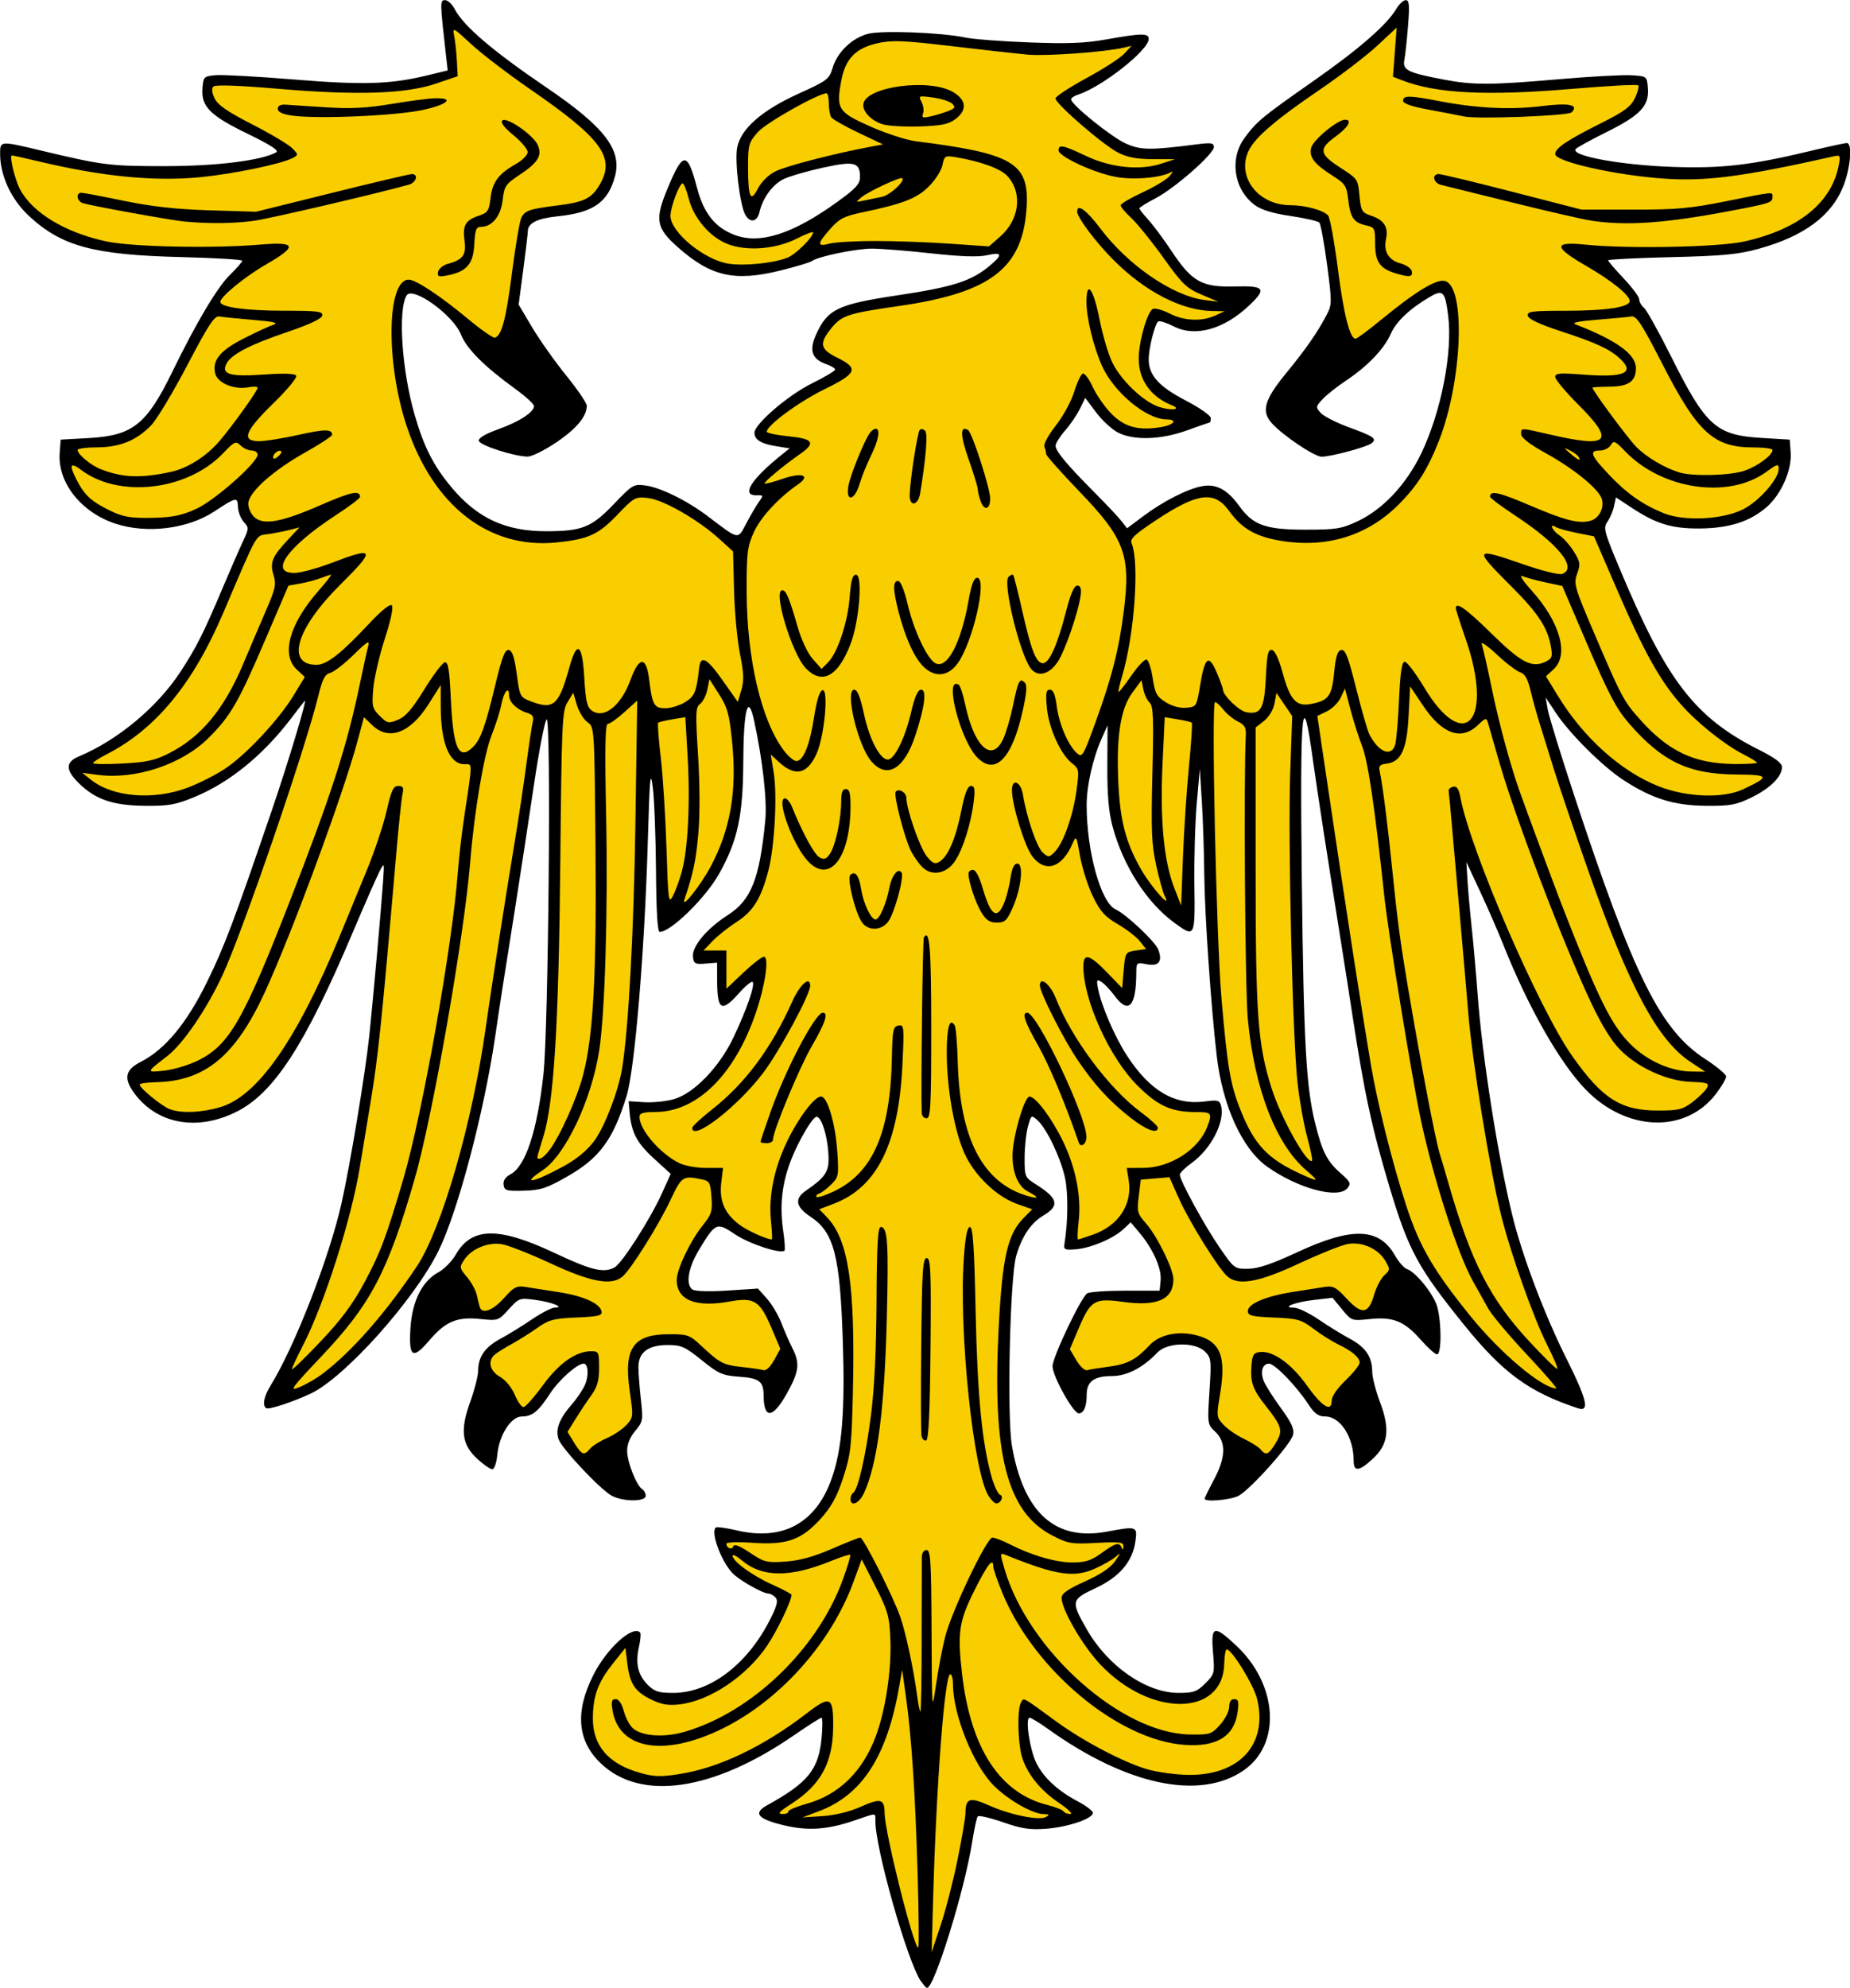
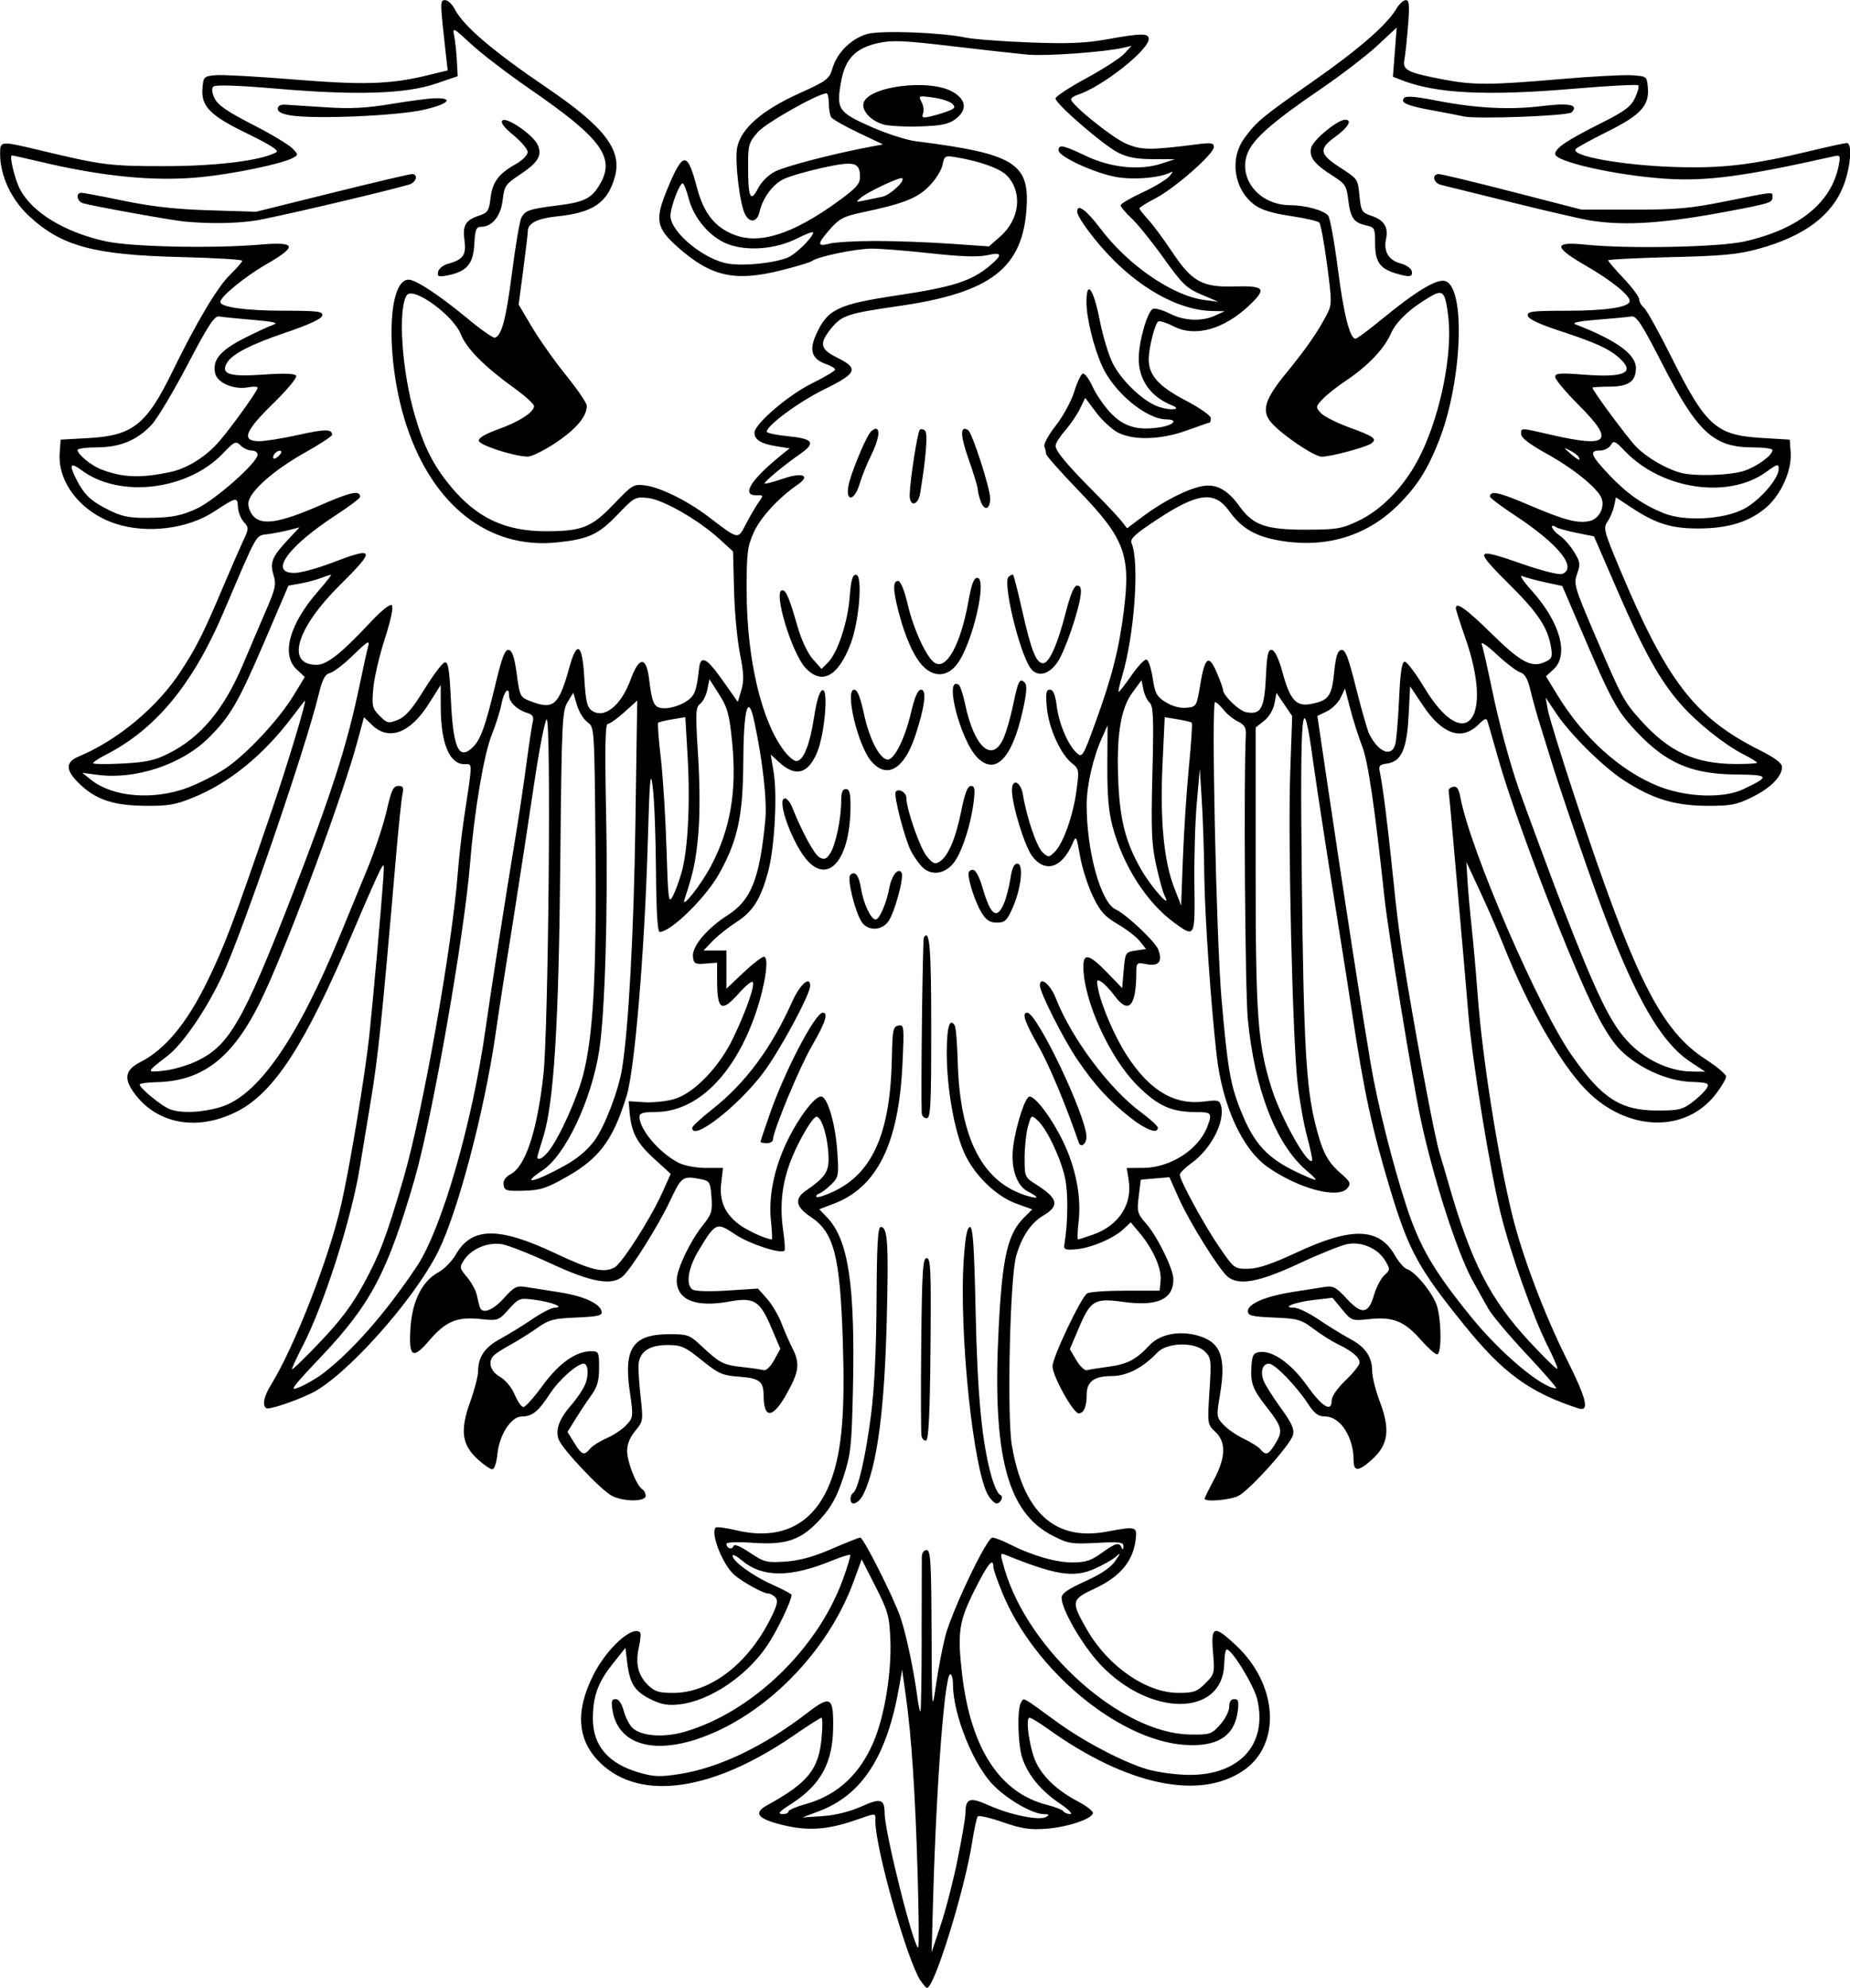
<svg xmlns="http://www.w3.org/2000/svg" xmlns:ns1="http://www.inkscape.org/namespaces/inkscape" xmlns:ns2="http://sodipodi.sourceforge.net/DTD/sodipodi-0.dtd" width="398.618mm" height="428.062mm" viewBox="0 0 398.618 428.062" version="1.1" id="svg8" ns1:version="1.0.1 (3bc2e813f5, 2020-09-07)" ns2:docname="ślonski orzył.svg">
  <defs id="defs2" />
  <ns2:namedview id="base" pagecolor="#ffffff" bordercolor="#666666" borderopacity="1.0" ns1:pageopacity="0.0" ns1:pageshadow="2" ns1:zoom="0.48188921" ns1:cx="799.54404" ns1:cy="831.51524" ns1:document-units="mm" ns1:current-layer="layer1" ns1:document-rotation="0" showgrid="false" fit-margin-top="0" fit-margin-left="0" fit-margin-right="0" fit-margin-bottom="0" ns1:window-width="1920" ns1:window-height="1017" ns1:window-x="-8" ns1:window-y="-8" ns1:window-maximized="1" />
  <g ns1:label="Warstwa 1" ns1:groupmode="layer" id="layer1" transform="translate(129.334,115.366)">
    <g ns1:label="Warstwa 1" id="layer1-6" transform="translate(-33.653,-75.472)">
      <g id="g861" transform="translate(-434.262,36.656)" style="stroke:#000000;stroke-width:1;stroke-miterlimit:4;stroke-dasharray:none;stroke-opacity:1" />
-       <path style="fill:#f8ce00;fill-opacity:1;stroke:none;stroke-width:0.669px;stroke-linecap:butt;stroke-linejoin:miter;stroke-opacity:1" d="m 81.531,328.442 -13.834,8.986 -15.134,6.03 -11.587,-0.236 -7.567,-4.02 -2.246,-5.675 -0.591,-4.729 3.843,-11.232 5.794,-4.375 0.828,7.863 3.074,3.902 c 0,0 3.665,1.123 3.902,1.123 0.236,0 6.799,-1.005 6.799,-1.005 l 7.449,-4.257 5.321,-5.321 5.202,-8.986 0.65,-2.306 -12.533,-7.981 -1.892,-5.675 13.597,0.65 7.508,-4.729 4.316,-7.212 1.951,-8.927 0.887,-26.958 -2.591,-16.52 -6.814,-8.57 6.479,-5.769 -2.926,-14.088 -6.563,6.563 -3.511,13.335 0.711,10.618 -12.708,-5.811 -4.557,3.553 -2.926,9.698 2.174,3.344 13.596,-2.163 1.369,3.354 5.202,10.612 -3.547,5.853 -9.459,-2.424 -10.168,-6.03 -8.454,0.532 -2.01,3.074 0.887,13.006 -10.464,9.695 -6.03,-6.739 7.508,-11.41 -1.123,-5.202 -7.508,4.67 -5.262,7.094 -5.557,0.65 -4.197,-11.824 13.715,-9.282 4.789,-2.128 -6.562,-2.187 -5.498,0.118 -4.67,4.493 -4.789,-1.005 -3.724,-10.05 5.616,-5.498 9.755,1.182 18.09,7.153 8.395,-9.873 6.976,-13.42 -9.222,-7.745 -0.65,-5.557 8.336,-0.828 6.562,-3.724 7.39,-8.927 5.498,-16.671 -8.513,6.503 -0.709,-9.104 -5.025,0.059 2.424,-4.316 9.695,-7.626 3.192,-11.41 -0.059,-16.849 -3.606,-15.844 -2.719,4.966 -0.177,19.568 -3.192,9.4 -8.099,12.356 -4.375,-0.887 -2.601,-32.279 -1.655,8.099 -1.655,35.412 -2.424,22.288 -3.015,12.947 -4.434,5.734 -7.922,6.385 -8.69,1.714 4.493,-10.7 2.483,-11.824 1.419,-26.13 0.65,-47.472 -2.128,-6.68 -4.138,16.79 -4.079,26.781 -4.375,30.564 -5.439,24.002 -6.976,18.977 -8.277,12.297 -12.651,13.715 -12.356,5.439 5.321,-14.78 8.336,-19.923 5.321,-24.593 3.547,-31.983 2.187,-27.963 -8.69,15.371 -9.222,21.578 -8.75,13.656 -10.937,7.922 -10.996,-0.887 -7.804,-6.74 7.39,-6.444 7.685,-8.513 8.395,-19.036 9.341,-27.017 7.035,-22.761 -4.197,2.128 -7.804,9.341 -8.69,7.035 -8.75,3.902 -11.232,0.946 -9.814,-4.67 -1.36,-2.719 16.612,-10.878 10.405,-13.124 8.809,-20.278 3.311,-7.626 -3.961,-7.212 c 0,0 -6.207,3.724 -6.444,3.784 -0.236,0.059 -9.695,3.015 -9.695,3.015 l -10.937,-0.769 -7.508,-5.143 -2.246,-10.819 11.646,-1.301 7.035,-5.202 13.775,-25.184 8.454,-9.755 -34.111,-1.36 -14.484,-7.094 -4.907,-8.336 -0.236,-5.853 24.179,4.966 28.672,-1.064 7.567,-3.429 -16.258,-9.814 -0.769,-5.616 21.578,1.419 21.637,-0.296 9.222,-2.01 -0.769,-12.592 10.464,8.927 20.573,15.489 4.493,6.621 -1.714,5.675 -3.311,4.316 -13.479,2.306 -3.251,18.681 -2.66,9.636 -7.035,-5.498 -12.06,-8.572 -2.897,3.724 0.828,19.627 7.331,18.622 11.469,10.109 14.543,3.015 8.513,-2.542 8.809,-8.217 10.937,3.429 11.351,7.863 6.503,-11.055 -3.133,-0.65 9.518,-9.341 -8.986,-2.306 6.444,-6.562 12.06,-7.212 -6.089,-4.67 4.079,-7.035 10.819,-3.015 20.041,-4.493 7.331,-6.562 -6.858,0.355 L 88.862,12.691 74.91,16.652 63.914,18.602 c 0,0 -7.449,-2.128 -7.685,-2.128 -0.236,0 -7.804,-6.326 -7.804,-6.326 l -1.005,-4.67 4.493,-9.104 3.724,10.641 6.326,4.966 8.395,0.473 10.76,-4.848 7.981,-6.03 0.769,-2.128 V -6.168 L 72.368,-2.089 66.811,4.237 64.269,0.335 64.624,-10.306 l 9.991,-7.508 9.577,-5.025 3.133,-6.562 7.035,-2.719 32.574,2.542 16.435,-0.591 6.562,-1.123 -2.483,4.197 -13.775,8.336 8.158,8.277 6.976,3.488 11.942,0.177 -2.542,4.67 -9.695,6.207 3.961,6.207 8.69,11.587 10.405,3.133 -4.375,3.843 -6.503,1.714 -7.981,-2.365 -2.01,10.819 2.483,4.493 9.282,6.326 -5.794,3.015 -7.567,0.532 -4.67,-1.419 -6.739,-8.75 -7.094,13.183 15.735,19.312 13.544,-9.197 7.775,-0.251 6.103,7.19 11.203,2.341 10.702,-1.505 9.698,-6.27 5.852,-9.615 5.351,-14.798 1.003,-13.544 -1.505,-8.528 -10.2,5.351 -11.036,9.197 -3.595,-17.641 -1.672,-11.872 -13.711,-2.425 -3.846,-5.267 0.167,-6.354 3.344,-5.184 23.242,-16.387 7.441,-6.605 v 11.956 l 14.297,2.926 38.375,-1.589 -2.09,5.936 -15.718,9.113 5.769,2.592 23.744,2.257 12.374,-1.672 18.728,-4.013 -0.167,6.354 -3.762,6.438 -8.361,6.02 -14.297,3.344 -26.837,1.087 7.19,7.692 6.605,12.206 8.862,14.882 6.354,4.849 11.788,1.839 -1.672,8.528 -7.274,6.521 -13.962,1.254 -15.383,-7.943 -1.421,9.531 12.457,29.429 10.869,12.792 13.795,8.444 -3.093,4.933 -9.949,2.926 -12.374,-2.09 -10.702,-6.772 -9.531,-9.782 -6.635,-10.052 5.321,18.681 15.725,45.048 8.631,15.253 10.759,8.513 -4.02,6.858 -8.986,1.892 -10.05,-2.01 -8.749,-8.631 -23.293,-47.531 0.946,22.938 4.966,37.481 4.02,20.455 8.04,23.766 6.976,14.779 -8.277,-2.365 -14.661,-12.297 -11.114,-15.725 -9.104,-26.84 -8.158,-50.369 -6.765,-41.515 -2.466,2.675 -0.418,22.532 0.794,42.681 1.338,18.393 4.849,15.885 -4.485,0.007 -10.878,-5.971 -5.853,-11.528 -3.961,-29.855 -1.064,-45.166 -2.838,4.729 -1.774,30.86 -8.513,-6.089 -5.866,-12.146 -1.505,-26.67 -4.933,9.782 -1.756,13.962 3.093,14.38 3.679,6.187 7.106,4.682 1.421,4.431 -4.013,0.502 -1.003,8.11 -7.943,-7.023 0.752,7.106 4.766,10.284 5.267,7.441 6.187,4.766 9.615,0.92 -0.084,5.184 -8.611,8.193 2.425,6.27 9.315,15.342 4.493,1.537 19.154,-7.567 6.834,-0.452 6.187,6.187 -5.016,9.866 h -5.184 l -3.888,-4.933 -13.335,3.01 8.152,3.135 11.036,7.148 1.756,13.168 -10.325,-0.794 -9.322,-11.036 -3.72,-0.042 -0.92,5.058 7.023,10.618 -5.184,6.27 -11.245,-9.029 1.421,-13.586 -8.193,-4.222 -7.274,3.261 -5.309,4.431 h -10.451 l -1.742,-6.502 5.588,-9.678 h 14.464 l 1.749,-3.03 -2.084,-7.46 -6.02,-7.859 -3.428,4.18 -9.029,2.926 0.334,-10.116 -2.341,-9.531 -5.685,-10.284 -2.675,3.093 -0.836,11.203 1.672,3.344 4.013,2.926 -4.849,6.27 -2.926,7.859 -1.171,22.072 0.669,19.982 6.02,12.29 7.525,4.013 13.126,-0.418 -1.589,5.434 -5.434,4.598 -6.605,3.511 5.852,11.788 9.197,7.441 9.531,2.425 4.682,-1.003 2.592,-2.926 0.585,-2.09 -0.167,-6.939 5.685,4.264 4.431,10.033 -0.669,7.775 -3.679,5.434 -9.113,3.01 -12.708,-1.421 -16.303,-7.775 -9.615,-6.27 1.003,10.702 2.675,4.431 9.698,7.023 -5.602,2.425 -12.959,-1.254 -6.521,-2.257 -1.505,13.879 -2.843,10.702 -4.849,10.869 -6.438,-13.544 -4.18,-21.654 -13.711,3.679 -10.785,-2.174 8.779,-6.27 4.097,-4.013 1.003,-8.695 0.084,-3.929 z" id="path929" />
      <g id="g887" transform="matrix(2.528,0,0,2.528,224.021,-1116.514)" style="fill:#000000;fill-opacity:1">
        <path style="fill:#000000;fill-opacity:1;stroke-width:0.265" d="m -47.995,594.629 c -1.175,-1.815 -3.859,-11.291 -3.86,-13.626 -2.62e-4,-0.717 0.155,-0.711 -1.731,-0.062 -2.372,0.816 -4.036,0.925 -6.165,0.403 -2.144,-0.525 -2.536,-1.017 -1.337,-1.678 3.496,-1.926 4.399,-3.043 4.652,-5.753 0.088,-0.939 0.082,-1.707 -0.013,-1.707 -0.095,0 -1.147,0.672 -2.339,1.492 -6.919,4.766 -13.081,5.653 -16.49,2.374 -1.986,-1.91 -2.188,-4.386 -0.612,-7.51 1.143,-2.266 3.341,-4.263 3.984,-3.62 0.08,0.08 0.035,0.636 -0.099,1.235 -0.317,1.411 -0.089,2.385 0.757,3.231 0.57,0.57 0.923,0.681 2.166,0.681 3.087,-5.3e-4 6.252,-2.369 8.193,-6.131 0.639,-1.239 0.765,-1.702 0.537,-1.977 -0.164,-0.197 -0.455,-0.359 -0.647,-0.359 -0.4,0 -2.126,-0.947 -2.856,-1.567 -1.001,-0.85 -2.083,-3.575 -1.608,-4.05 0.082,-0.082 0.886,0.025 1.786,0.238 3.94,0.931 6.77,-0.616 8.106,-4.434 0.876,-2.502 1.136,-5.708 0.945,-11.618 -0.239,-7.378 -0.746,-9.336 -2.766,-10.673 -1.258,-0.832 -1.378,-1.531 -0.382,-2.213 1.611,-1.104 1.953,-1.597 1.931,-2.778 -0.031,-1.673 -0.57,-3.518 -1.028,-3.518 -0.222,0 -0.881,0.978 -1.54,2.283 -1.299,2.575 -1.685,4.795 -1.296,7.463 0.124,0.849 0.173,1.596 0.11,1.659 -0.31,0.31 -3.011,-0.577 -4.207,-1.382 -1.579,-1.063 -1.665,-1.026 -3.08,1.31 -0.932,1.539 -1.166,2.973 -0.553,3.389 0.217,0.147 1.456,0.182 2.974,0.084 l 2.602,-0.168 0.765,0.857 c 0.421,0.471 0.973,1.401 1.227,2.065 0.254,0.665 0.673,1.624 0.932,2.132 0.674,1.322 0.592,1.999 -0.468,3.895 -1.2,2.146 -1.964,2.198 -1.975,0.136 -0.007,-1.181 -0.366,-1.454 -2.077,-1.578 -1.434,-0.104 -1.754,-0.244 -3.197,-1.407 -1.429,-1.151 -1.745,-1.292 -2.896,-1.292 -1.667,0 -2.498,0.624 -2.499,1.877 -2.65e-4,0.495 0.094,1.737 0.209,2.76 0.2,1.769 0.176,1.899 -0.484,2.684 -0.452,0.537 -0.692,1.134 -0.688,1.713 0.006,0.944 0.802,2.951 1.29,3.252 0.161,0.099 0.292,0.352 0.292,0.562 0,0.51 -1.89,0.512 -2.873,0.003 -0.934,-0.483 -4.222,-3.958 -4.542,-4.802 -0.311,-0.818 0.04,-1.763 1.107,-2.978 0.449,-0.511 0.965,-1.283 1.147,-1.715 0.326,-0.775 0.258,-1.769 -0.121,-1.769 -0.552,0 -2.095,1.364 -2.852,2.523 -1.024,1.565 -1.527,1.974 -2.432,1.979 -0.911,0.004 -1.919,1.573 -2.079,3.237 -0.069,0.72 -0.254,1.258 -0.432,1.258 -0.171,0 -0.736,-0.389 -1.256,-0.865 -1.345,-1.232 -1.502,-2.446 -0.628,-4.867 0.372,-1.03 0.677,-2.215 0.679,-2.634 0.006,-1.214 0.573,-2.036 1.894,-2.746 0.676,-0.364 1.886,-1.108 2.687,-1.654 0.802,-0.546 1.676,-0.996 1.942,-1 0.916,-0.015 -0.246,-0.477 -1.679,-0.667 -1.303,-0.173 -1.368,-0.149 -2.235,0.807 -0.881,0.972 -0.914,0.983 -2.429,0.826 -1.983,-0.205 -2.952,0.202 -4.336,1.821 -1.432,1.675 -1.772,1.45 -1.611,-1.067 0.147,-2.287 1.005,-3.992 2.382,-4.734 0.49,-0.264 1.163,-0.952 1.495,-1.529 1.339,-2.327 3.636,-2.362 8.384,-0.126 3.165,1.49 4.202,1.741 5.131,1.244 0.623,-0.333 3.035,-4.095 4.023,-6.275 l 0.768,-1.694 -1.446,-1.322 c -1.448,-1.323 -1.911,-2.21 -2.061,-3.946 l -0.08,-0.926 1.312,0.085 c 0.721,0.047 1.853,-0.065 2.514,-0.249 1.722,-0.478 3.897,-2.721 5.108,-5.267 1.127,-2.368 1.863,-4.5 1.632,-4.725 -0.092,-0.09 -0.618,0.343 -1.169,0.961 -1.498,1.681 -1.856,1.458 -1.856,-1.158 v -1.445 l -0.992,0.078 c -0.887,0.069 -1,0.007 -1.067,-0.584 -0.099,-0.875 1.182,-2.407 2.968,-3.549 1.999,-1.278 2.715,-3.091 3.198,-8.092 0.16,-1.659 -0.228,-5.113 -0.949,-8.444 -0.529,-2.445 -0.906,-1.005 -0.929,3.549 -0.023,4.543 -0.487,6.672 -2.067,9.48 -1.157,2.057 -4.109,4.94 -5.057,4.94 -0.186,0 -0.292,-1.755 -0.316,-5.226 -0.02,-2.874 -0.143,-6.059 -0.272,-7.078 -0.202,-1.585 -0.264,-0.899 -0.43,4.763 -0.272,9.258 -1.111,19.269 -1.802,21.512 -1.153,3.74 -2.31,5.306 -5.092,6.885 -1.727,0.981 -2.254,1.152 -3.666,1.191 -1.481,0.041 -1.657,-0.01 -1.727,-0.499 -0.052,-0.36 0.149,-0.666 0.593,-0.903 1.281,-0.685 2.266,-3.668 2.801,-8.474 0.432,-3.884 0.673,-30.659 0.273,-30.274 -0.163,0.157 -0.648,2.657 -1.076,5.556 -0.429,2.899 -1.147,7.592 -1.595,10.43 -0.449,2.838 -0.929,5.874 -1.067,6.747 -0.138,0.873 -0.425,2.778 -0.638,4.233 -0.951,6.507 -3.2,15.004 -4.854,18.337 -2.069,4.17 -7.958,10.742 -10.86,12.119 -1.48,0.702 -3.574,1.395 -3.799,1.256 -0.362,-0.224 -0.215,-0.999 0.371,-1.947 2.047,-3.313 4.987,-10.861 6.029,-15.478 0.735,-3.257 2.032,-11.071 2.373,-14.287 0.319,-3.017 1.02,-10.863 1.181,-13.224 0.107,-1.57 0.105,-1.576 -0.305,-0.794 -0.227,0.434 -1.283,2.837 -2.345,5.341 -4.009,9.447 -6.65,13.516 -9.81,15.115 -3.276,1.658 -6.642,1.116 -8.611,-1.384 -1.08,-1.372 -0.973,-2.14 0.396,-2.838 2.105,-1.074 3.951,-3.304 5.7,-6.887 1.465,-3 2.229,-5.025 5.477,-14.511 1.42,-4.149 3.081,-9.678 2.813,-9.364 -0.111,0.13 -0.609,0.772 -1.105,1.427 -2.424,3.196 -5.287,5.529 -8.319,6.776 -1.598,0.657 -2.179,0.758 -4.233,0.735 -2.72,-0.03 -4.203,-0.546 -5.622,-1.956 -1.122,-1.115 -1.111,-1.772 0.038,-2.252 3.308,-1.382 6.68,-4.194 8.661,-7.221 1.368,-2.091 1.949,-3.25 3.673,-7.326 0.615,-1.455 1.358,-3.156 1.65,-3.779 0.508,-1.085 0.511,-1.155 0.063,-1.65 -0.257,-0.284 -0.481,-0.864 -0.496,-1.288 -0.032,-0.857 -0.134,-0.836 -2.013,0.399 -2.281,1.499 -5.764,1.924 -8.452,1.031 -2.909,-0.966 -4.906,-3.499 -4.727,-5.995 l 0.083,-1.154 2.381,-0.133 c 3.77,-0.211 4.939,-1.14 7.157,-5.688 2.023,-4.147 3.813,-7.159 4.869,-8.19 0.589,-0.575 1.071,-1.128 1.071,-1.229 0,-0.101 -2.351,-0.241 -5.226,-0.312 -7.464,-0.184 -10.186,-0.923 -12.971,-3.52 -1.499,-1.398 -2.441,-3.428 -2.441,-5.263 0,-1.132 -0.022,-1.13 3.511,-0.286 5.219,1.247 5.826,1.324 10.512,1.323 4.418,-8e-4 8.228,-0.472 9.511,-1.177 0.267,-0.147 -0.47,-0.625 -2.448,-1.586 -3.221,-1.565 -3.968,-2.325 -3.838,-3.9 0.079,-0.953 0.127,-0.999 1.141,-1.086 0.582,-0.05 3.556,0.114 6.609,0.364 5.886,0.483 8.243,0.416 11.297,-0.321 l 1.854,-0.448 -0.152,-1.34 c -0.511,-4.511 -0.513,-4.647 -0.07,-4.647 0.233,0 0.6,0.34 0.815,0.756 0.746,1.443 3.235,3.57 7.806,6.672 4.958,3.365 6.468,5.318 5.86,7.579 -0.6,2.227 -1.85,3.097 -4.9,3.409 -1.717,0.176 -2.529,0.582 -2.529,1.265 0,0.181 -0.176,1.662 -0.391,3.291 l -0.391,2.963 1.134,1.915 c 0.624,1.054 1.931,2.901 2.904,4.105 0.973,1.204 1.77,2.371 1.77,2.593 0,0.908 -0.863,1.948 -2.584,3.113 -1.001,0.678 -2.109,1.228 -2.462,1.223 -1.156,-0.017 -4.08,-0.96 -4.154,-1.34 -0.047,-0.241 0.526,-0.585 1.644,-0.986 1.808,-0.648 3.061,-1.461 3.057,-1.983 -0.002,-0.171 -0.746,-0.847 -1.654,-1.502 -2.57,-1.853 -4.1,-3.389 -4.573,-4.589 -0.653,-1.656 -4.122,-4.152 -4.63,-3.331 -0.759,1.228 -0.41,6.408 0.688,10.195 0.787,2.717 1.61,4.332 3.131,6.149 2.207,2.636 4.604,3.748 8.075,3.745 3.06,-0.002 3.863,-0.324 5.765,-2.312 1.593,-1.665 1.689,-1.722 2.704,-1.585 1.279,0.172 3.556,1.295 5.302,2.617 2.725,2.063 2.533,2.029 3.304,0.575 0.372,-0.703 0.856,-1.525 1.076,-1.828 0.372,-0.513 0.359,-0.549 -0.19,-0.529 -1.387,0.05 -0.535,-1.332 2.15,-3.485 l 0.64,-0.513 -1.156,-0.185 c -1.277,-0.204 -1.844,-0.555 -1.844,-1.143 0,-0.739 2.865,-3.201 4.889,-4.201 1.095,-0.541 1.99,-1.073 1.99,-1.182 0,-0.109 -0.348,-0.32 -0.773,-0.468 -1.208,-0.421 -1.463,-1.159 -0.861,-2.497 0.979,-2.178 1.838,-2.594 6.926,-3.357 4.775,-0.715 6.33,-1.216 7.906,-2.541 1.109,-0.933 1.04,-1.169 -0.26,-0.877 -0.742,0.167 -2.246,0.116 -4.751,-0.16 -2.016,-0.222 -4.288,-0.404 -5.049,-0.404 -1.372,0 -4.613,0.672 -5.122,1.061 -0.146,0.112 -1.332,0.468 -2.637,0.793 -3.952,0.983 -5.959,0.531 -8.796,-1.98 -1.846,-1.634 -1.972,-2.346 -0.875,-4.979 1.332,-3.2 1.691,-3.212 2.514,-0.085 0.573,2.176 1.533,3.385 3.192,4.019 2.176,0.831 4.974,-0.068 8.789,-2.825 1.565,-1.131 1.914,-1.514 1.914,-2.1 0,-1.266 -0.472,-1.386 -3.149,-0.802 -1.327,0.29 -2.826,0.723 -3.332,0.963 -0.96,0.456 -1.798,1.589 -2.089,2.827 -0.201,0.853 -0.816,0.952 -1.22,0.197 -0.456,-0.851 -0.897,-4.533 -0.681,-5.687 0.299,-1.602 2.099,-3.181 5.25,-4.608 2.431,-1.101 2.599,-1.228 2.889,-2.196 0.397,-1.326 1.63,-2.52 2.983,-2.89 1.158,-0.316 6.258,-0.125 8.346,0.314 0.655,0.138 3.096,0.323 5.424,0.413 3.299,0.127 4.759,0.069 6.615,-0.263 2.968,-0.53 3.572,-0.536 3.572,-0.035 0,0.959 -4.004,4.107 -6.05,4.756 -0.311,0.099 -0.565,0.276 -0.565,0.394 0,0.441 3.452,3.225 4.662,3.76 1.294,0.573 2.061,0.58 6.119,0.062 1.158,-0.148 1.389,-0.109 1.389,0.235 0,0.588 -3.308,3.496 -4.957,4.358 -0.765,0.4 -1.392,0.79 -1.392,0.866 -2.65e-4,0.077 0.341,0.513 0.758,0.97 0.417,0.457 1.315,1.667 1.995,2.689 1.727,2.598 2.581,3.074 5.37,2.996 2.575,-0.072 2.761,0.178 1.219,1.633 -2.143,2.022 -4.586,2.701 -6.396,1.777 -0.612,-0.312 -1.213,-0.506 -1.336,-0.43 -0.288,0.178 -0.818,2.28 -0.816,3.241 0.002,1.348 0.861,2.301 3.142,3.488 1.186,0.617 2.149,1.29 2.149,1.501 0,0.211 -0.042,0.383 -0.093,0.383 -0.051,0 -0.914,0.298 -1.917,0.661 -2.246,0.815 -4.588,0.884 -5.931,0.175 -0.507,-0.268 -1.336,-1.038 -1.841,-1.712 l -0.92,-1.225 -0.452,0.929 c -0.249,0.511 -0.817,1.345 -1.263,1.853 -0.446,0.508 -0.811,1.089 -0.811,1.291 0,0.463 0.949,1.602 3.307,3.971 1.019,1.023 2.062,2.131 2.318,2.462 l 0.466,0.602 1.386,-1.036 c 1.709,-1.277 3.751,-2.315 5.02,-2.553 1.19,-0.223 2.162,0.3 3.172,1.71 1.158,1.615 2.237,1.998 5.629,1.998 2.61,0 3.068,-0.074 4.437,-0.715 2.18,-1.022 4.173,-3.152 5.453,-5.83 1.673,-3.499 2.662,-8.568 2.275,-11.662 -0.259,-2.072 -0.441,-2.272 -1.505,-1.657 -1.734,1.003 -2.922,2.116 -3.387,3.174 -0.569,1.295 -1.984,2.773 -3.822,3.994 -0.743,0.493 -1.635,1.199 -1.982,1.568 -0.605,0.644 -0.612,0.693 -0.166,1.186 0.256,0.283 1.351,0.837 2.433,1.232 2.114,0.771 2.392,0.972 1.882,1.358 -0.429,0.325 -3.455,1.135 -4.24,1.135 -0.62,0 -3.34,-1.832 -4.264,-2.872 -0.894,-1.006 -0.613,-1.981 1.215,-4.214 1.742,-2.127 2.726,-3.545 3.499,-5.042 0.43,-0.833 0.431,-1.073 0.012,-4.233 -0.244,-1.843 -0.541,-3.455 -0.66,-3.582 -0.119,-0.127 -1.222,-0.38 -2.45,-0.561 -1.526,-0.225 -2.493,-0.522 -3.053,-0.935 -1.779,-1.315 -2.18,-3.93 -0.875,-5.707 1.044,-1.422 1.484,-1.785 5.855,-4.842 3.887,-2.719 6.28,-4.799 7.082,-6.157 0.243,-0.412 0.607,-0.748 0.809,-0.748 0.298,0 0.334,0.413 0.194,2.183 -0.096,1.201 -0.236,2.51 -0.313,2.909 -0.166,0.867 0.266,1.084 3.334,1.671 2.527,0.483 4.012,0.479 9.922,-0.032 2.632,-0.228 5.377,-0.376 6.101,-0.331 1.312,0.083 1.315,0.085 1.398,1.078 0.126,1.52 -0.625,2.323 -3.514,3.757 -1.386,0.688 -2.579,1.346 -2.651,1.463 -0.362,0.586 3.904,1.359 8.333,1.511 4.152,0.142 6.678,-0.154 11.762,-1.379 1.503,-0.362 2.864,-0.658 3.026,-0.658 0.476,0 0.338,1.978 -0.247,3.543 -0.975,2.606 -3.339,4.385 -7.264,5.467 -1.751,0.483 -3.042,0.606 -7.474,0.712 -2.947,0.071 -5.358,0.193 -5.358,0.271 0,0.078 0.595,0.772 1.323,1.541 0.728,0.769 1.323,1.57 1.323,1.779 0,0.209 0.182,0.532 0.405,0.717 0.223,0.185 1.265,2.054 2.315,4.154 2.973,5.943 3.821,6.704 7.731,6.94 l 2.381,0.144 0.081,1.108 c 0.109,1.498 -0.823,3.588 -2.079,4.664 -1.429,1.223 -3.193,1.779 -5.694,1.796 -2.374,0.015 -3.694,-0.389 -5.801,-1.779 l -1.323,-0.873 -0.157,0.746 c -0.087,0.41 -0.338,1.004 -0.559,1.32 -0.374,0.533 -0.303,0.811 1.008,3.94 4.041,9.648 6.432,12.755 11.946,15.522 1.328,0.667 1.918,1.111 1.918,1.445 0,0.811 -0.995,1.807 -2.579,2.582 -1.325,0.648 -1.799,0.736 -3.896,0.72 -2.722,-0.021 -4.576,-0.596 -7.018,-2.178 -1.772,-1.148 -4.582,-3.935 -5.775,-5.729 l -0.88,-1.323 0.19,1.058 c 0.105,0.582 1.114,3.856 2.243,7.276 5.118,15.505 7.36,20.005 11.208,22.493 0.96,0.621 1.745,1.281 1.745,1.468 0,0.187 -0.388,0.848 -0.862,1.47 -2.585,3.39 -7.604,3.236 -11.087,-0.34 -2.216,-2.275 -4.924,-7.031 -7.055,-12.391 -0.434,-1.091 -1.317,-3.115 -1.961,-4.498 l -1.173,-2.514 0.096,1.587 c 0.053,0.873 0.213,2.659 0.355,3.969 0.142,1.31 0.374,3.929 0.515,5.821 0.392,5.258 1.7,13.581 2.933,18.653 0.846,3.483 2.749,8.518 4.666,12.344 1.713,3.421 1.958,4.492 0.95,4.159 -4.169,-1.375 -6.392,-3.002 -9.715,-7.111 -3.915,-4.842 -4.729,-6.34 -6.324,-11.642 -1.516,-5.039 -2.188,-8.151 -3.202,-14.817 -0.221,-1.455 -0.64,-4.134 -0.931,-5.953 -1.098,-6.863 -2.113,-13.435 -2.392,-15.478 -0.944,-6.916 -1.147,-4.816 -0.976,10.133 0.156,13.695 0.362,17.451 1.127,20.558 0.603,2.448 1.021,3.272 2.169,4.277 0.851,0.744 0.916,0.887 0.584,1.286 -0.784,0.945 -4.188,0.034 -6.822,-1.826 -2.133,-1.507 -3.817,-5.189 -4.309,-9.425 -0.495,-4.263 -1.031,-12.047 -1.065,-15.478 -0.019,-1.892 -0.112,-4.69 -0.207,-6.218 l -0.173,-2.778 -0.258,2.91 c -0.142,1.601 -0.234,4.726 -0.204,6.945 0.061,4.523 0.054,4.535 -1.676,3.282 -2.377,-1.722 -4.398,-4.864 -5.302,-8.242 -0.332,-1.24 -0.455,-2.68 -0.442,-5.159 l 0.018,-3.44 -0.487,1.087 c -0.761,1.7 -1.294,4.043 -1.294,5.697 0,3.962 1.209,8.316 2.469,8.892 0.9,0.412 3.375,2.74 3.633,3.419 0.387,1.018 0.053,1.448 -0.973,1.256 -0.873,-0.164 -0.895,-0.146 -0.898,0.721 -0.009,2.885 -0.659,3.575 -1.849,1.964 -0.364,-0.492 -0.867,-1.024 -1.117,-1.181 -0.406,-0.255 -0.438,-0.193 -0.293,0.571 0.273,1.439 1.418,4.095 2.455,5.693 1.956,3.015 4.071,4.26 6.656,3.917 1.09,-0.145 1.248,-0.101 1.373,0.377 0.35,1.339 -0.851,3.673 -2.499,4.858 -0.56,0.402 -1.017,0.854 -1.017,1.005 0,0.487 2.116,4.356 3.399,6.216 1.234,1.788 1.264,1.811 2.431,1.797 0.851,-0.01 2.022,-0.404 4.186,-1.411 4.668,-2.171 6.971,-2.096 8.319,0.271 0.32,0.562 0.781,1.087 1.025,1.166 0.755,0.245 2.287,2.15 2.581,3.211 0.379,1.363 0.369,4.054 -0.014,4.054 -0.164,0 -0.783,-0.552 -1.377,-1.227 -1.405,-1.597 -2.362,-1.988 -4.35,-1.78 -1.549,0.162 -1.559,0.158 -2.37,-0.825 l -0.814,-0.988 -1.564,0.182 c -1.657,0.192 -2.852,0.659 -1.707,0.666 0.339,0.002 1.273,0.451 2.074,0.996 0.802,0.546 2.011,1.29 2.687,1.654 1.342,0.722 1.888,1.533 1.894,2.813 0.002,0.456 0.302,1.621 0.667,2.59 0.873,2.32 0.704,3.601 -0.639,4.835 -1.161,1.067 -1.611,1.107 -1.611,0.146 0,-2.013 -1.132,-3.769 -2.43,-3.769 -0.588,0 -0.907,-0.239 -1.475,-1.103 -1.006,-1.53 -2.823,-3.395 -3.308,-3.395 -0.55,0 -0.761,0.662 -0.463,1.447 0.136,0.357 0.792,1.398 1.459,2.313 0.933,1.28 1.175,1.813 1.051,2.31 -0.204,0.817 -3.666,4.68 -4.651,5.189 -0.694,0.359 -2.883,0.545 -2.883,0.245 0,-0.075 0.357,-0.807 0.794,-1.625 1.012,-1.897 1.049,-3.198 0.114,-4.076 -0.673,-0.632 -0.678,-0.667 -0.497,-3.454 0.171,-2.645 0.149,-2.849 -0.379,-3.376 -0.844,-0.844 -3.223,-0.8 -4.056,0.075 -1.259,1.321 -2.605,2.01 -3.931,2.01 -1.472,0 -2.099,0.473 -2.099,1.585 0,1.012 -0.246,1.59 -0.677,1.59 -0.469,0 -2.234,-3.174 -2.234,-4.018 0,-0.764 2.429,-5.867 2.954,-6.205 0.194,-0.125 1.663,-0.228 3.264,-0.228 h 2.91 l 0.084,-0.872 c 0.097,-1.005 -0.636,-2.671 -1.77,-4.023 l -0.777,-0.926 -0.624,0.582 c -0.856,0.799 -2.782,1.612 -4.057,1.714 -0.933,0.075 -1.048,0.022 -0.97,-0.445 0.31,-1.865 0.33,-4.383 0.045,-5.666 -0.382,-1.719 -1.558,-4.174 -2.334,-4.875 -0.531,-0.48 -0.543,-0.472 -0.821,0.529 -0.155,0.559 -0.283,1.759 -0.284,2.666 -0.001,1.621 0.016,1.661 0.995,2.279 1.865,1.177 2.007,1.807 0.596,2.64 -1.05,0.621 -1.834,1.785 -2.307,3.431 -0.536,1.863 -0.801,13.674 -0.364,16.187 0.992,5.694 3.675,8.124 8.073,7.308 2.573,-0.477 2.624,-0.461 2.456,0.787 -0.236,1.756 -1.341,3.061 -3.415,4.03 -2.076,0.969 -2.104,1.105 -0.736,3.501 1.794,3.143 5.071,5.415 7.811,5.415 1.302,0 1.582,-0.099 2.293,-0.81 0.788,-0.788 0.806,-0.862 0.656,-2.646 -0.191,-2.277 0.076,-2.356 1.97,-0.584 3.568,3.338 3.872,8.42 0.635,10.647 -3.75,2.58 -9.978,1.257 -16.68,-3.543 -0.727,-0.521 -1.428,-0.947 -1.558,-0.947 -0.399,0 0.025,2.78 0.593,3.894 0.638,1.25 1.833,2.345 3.548,3.249 0.689,0.364 1.253,0.797 1.253,0.963 0,0.49 -2.115,1.209 -3.972,1.35 -1.4,0.106 -2.093,0.002 -3.697,-0.556 -1.086,-0.378 -2.05,-0.6 -2.142,-0.494 -0.093,0.106 -0.307,1.085 -0.476,2.177 -0.628,4.048 -3.225,12.435 -3.851,12.435 -0.075,0 -0.311,-0.268 -0.523,-0.595 z m 3.151,-10.359 c 0.364,-1.797 0.663,-3.55 0.666,-3.896 0.009,-1.325 0.347,-1.441 2.024,-0.694 1.826,0.814 4.284,1.308 4.851,0.976 0.311,-0.182 0.266,-0.234 -0.207,-0.241 -0.934,-0.012 -2.981,-1.176 -4.226,-2.403 -1.745,-1.719 -3.504,-6.069 -3.504,-8.668 0,-0.464 -0.103,-0.843 -0.228,-0.843 -0.475,0 -1.182,9.224 -1.461,19.05 l -0.131,4.63 0.778,-2.322 c 0.428,-1.277 1.075,-3.792 1.439,-5.59 z m -3.409,1.231 c -0.203,-6.927 -0.52,-11.719 -1.004,-15.147 l -0.317,-2.249 -0.227,1.323 c -1.033,6.032 -3.155,9.348 -6.877,10.746 l -1.395,0.524 1.72,-0.113 c 1.079,-0.071 2.304,-0.374 3.288,-0.812 1.675,-0.747 1.991,-0.657 2,0.569 0.011,1.619 2.471,11.444 2.865,11.444 0.072,0 0.049,-2.828 -0.052,-6.284 z m -11.011,-5.314 c 0,-0.122 0.687,-0.412 1.526,-0.645 2.758,-0.767 4.765,-2.709 5.902,-5.71 0.835,-2.204 1.364,-5.663 1.261,-8.233 -0.083,-2.058 -0.195,-2.46 -1.267,-4.569 l -1.176,-2.313 -0.703,1.916 c -2.206,6.009 -7.564,11.428 -13.199,13.349 -4.004,1.365 -6.879,0.421 -7.338,-2.41 -0.123,-0.761 -0.07,-0.954 0.266,-0.954 0.265,0 0.523,0.378 0.695,1.016 0.151,0.559 0.491,1.213 0.757,1.454 0.767,0.694 2.661,0.829 4.428,0.315 5.736,-1.667 11.324,-7.039 13.484,-12.962 0.403,-1.104 0.685,-2.053 0.628,-2.11 -0.057,-0.056 -0.799,0.181 -1.649,0.527 -3.481,1.418 -5.849,1.404 -7.571,-0.045 -0.443,-0.373 -0.806,-0.559 -0.806,-0.413 0,0.473 1.68,1.697 3.373,2.457 0.91,0.409 1.654,0.803 1.654,0.876 0,0.516 -1.244,3.101 -2.095,4.354 -1.76,2.592 -4.867,4.673 -7.429,4.977 -0.985,0.117 -1.544,0.024 -2.427,-0.405 -1.395,-0.677 -1.828,-1.327 -2.044,-3.071 l -0.166,-1.336 -1.113,1.401 c -1.234,1.554 -1.656,2.733 -1.658,4.631 -0.003,2.289 1.312,3.829 3.917,4.586 1.274,0.37 1.797,0.391 3.444,0.135 3.384,-0.526 7.179,-2.338 10.909,-5.209 1.992,-1.532 2.244,-1.385 2.208,1.285 -0.04,2.951 -1.063,4.832 -3.48,6.401 -1.226,0.795 -1.327,0.924 -0.728,0.924 0.218,0 0.397,-0.1 0.397,-0.221 z m 23.098,-0.701 c -1.56,-1.05 -2.627,-2.333 -3.141,-3.774 -0.404,-1.132 -0.488,-4.244 -0.131,-4.81 0.268,-0.423 -0.017,-0.578 3.051,1.657 2.265,1.65 5.666,3.435 7.682,4.03 0.873,0.258 2.48,0.476 3.572,0.485 4.341,0.035 6.74,-2.625 5.821,-6.455 -0.285,-1.188 -2.152,-4.235 -2.595,-4.235 -0.101,4e-5 -0.195,0.543 -0.21,1.206 -0.097,4.567 -6.341,4.592 -10.596,0.043 -1.511,-1.616 -3.269,-4.652 -3.268,-5.647 2.12e-4,-0.362 0.538,-0.739 1.992,-1.392 1.323,-0.595 2.183,-1.172 2.563,-1.72 0.516,-0.743 0.521,-0.78 0.049,-0.372 -0.287,0.249 -1.094,0.705 -1.791,1.014 -1.783,0.789 -3.323,0.547 -7.635,-1.201 -0.429,-0.174 -0.431,-0.099 -0.041,1.23 2.038,6.939 9.955,14 15.797,14.088 1.72,0.026 1.843,-0.014 2.58,-0.837 0.425,-0.475 0.773,-1.16 0.773,-1.521 0,-0.431 0.148,-0.657 0.432,-0.657 0.352,0 0.405,0.198 0.287,1.079 -0.281,2.092 -1.771,3.018 -4.537,2.819 -5.642,-0.405 -12.809,-6.377 -15.508,-12.923 -0.43,-1.042 -0.782,-2.058 -0.782,-2.256 0,-0.821 -0.475,-0.233 -1.567,1.938 -1.369,2.723 -1.508,3.647 -1.092,7.227 0.733,6.308 3.212,10.112 7.25,11.129 0.681,0.172 1.303,0.416 1.382,0.544 0.079,0.128 0.343,0.232 0.587,0.232 0.244,0 -0.172,-0.415 -0.925,-0.922 z M -47.913,565.392 c 0.004,-3.456 0.012,-6.552 0.017,-6.879 0.005,-0.349 0.174,-0.595 0.406,-0.595 0.342,0 0.401,0.961 0.425,6.945 0.028,6.865 0.032,6.918 0.38,4.533 0.194,-1.327 0.546,-3.172 0.782,-4.101 0.551,-2.163 3.542,-8.436 4.023,-8.436 0.2,0 0.859,0.253 1.465,0.562 1.885,0.961 3.931,1.555 5.362,1.555 1.107,0 1.587,-0.154 2.47,-0.794 1.206,-0.873 1.519,-0.958 1.719,-0.463 0.085,0.211 0.141,0.175 0.154,-0.099 0.018,-0.374 -0.278,-0.414 -2.294,-0.308 -2.148,0.113 -2.42,0.067 -3.768,-0.629 -3.869,-1.996 -5.133,-6.9 -4.57,-17.723 0.314,-6.036 0.761,-7.967 2.169,-9.375 l 0.69,-0.69 -1.299,-0.461 c -1.757,-0.624 -3.639,-2.44 -4.486,-4.327 -0.867,-1.933 -1.501,-5.539 -1.501,-8.541 0,-2.178 0.247,-3.033 0.676,-2.339 0.101,0.163 0.218,1.564 0.26,3.113 0.178,6.573 2.147,10.327 5.994,11.43 0.964,0.276 0.946,0.104 -0.041,-0.406 -0.959,-0.496 -1.464,-2.082 -1.224,-3.839 0.254,-1.857 1.033,-4.236 1.386,-4.236 0.524,0 1.915,1.86 2.867,3.836 1.082,2.246 1.563,4.717 1.322,6.795 -0.098,0.847 -0.122,1.539 -0.054,1.539 0.069,0 0.644,-0.183 1.279,-0.407 2.192,-0.773 3.371,-2.576 3.04,-4.647 l -0.165,-1.031 1.392,-0.006 c 2.319,-0.01 4.741,-1.565 5.477,-3.517 0.434,-1.151 0.366,-1.24 -0.945,-1.24 -2.13,0 -3.269,-0.517 -5.039,-2.286 -2.36,-2.36 -4.583,-7.269 -4.583,-10.121 0,-1.173 0.513,-1.043 2.017,0.511 l 1.29,1.333 0.132,-1.531 c 0.13,-1.501 0.15,-1.534 1.018,-1.664 l 0.886,-0.132 -0.526,-0.661 c -0.29,-0.364 -1.137,-1.019 -1.884,-1.455 -1.112,-0.65 -1.496,-1.08 -2.124,-2.381 -0.422,-0.873 -0.912,-2.406 -1.089,-3.407 -0.315,-1.777 -0.33,-1.802 -0.652,-1.058 -0.893,2.06 -2.323,2.506 -3.421,1.066 -0.652,-0.855 -1.733,-4.371 -1.733,-5.639 0,-1.039 0.75,-0.739 0.933,0.373 0.323,1.967 1.181,4.479 1.685,4.935 0.492,0.445 0.537,0.443 1.035,-0.055 0.727,-0.727 1.564,-3.097 1.851,-5.238 0.232,-1.731 0.215,-1.829 -0.391,-2.306 -0.969,-0.762 -1.98,-2.999 -2.137,-4.728 -0.114,-1.257 -0.066,-1.538 0.26,-1.538 0.283,0 0.452,0.406 0.58,1.389 0.199,1.539 0.965,3.333 1.709,4.006 0.463,0.419 0.533,0.303 1.586,-2.587 1.399,-3.842 2.012,-6.25 2.422,-9.504 0.603,-4.787 0.082,-6.178 -3.833,-10.239 -1.534,-1.591 -2.789,-3.006 -2.789,-3.144 0,-0.138 -0.065,-0.421 -0.145,-0.629 -0.081,-0.211 0.349,-1.003 0.969,-1.788 0.613,-0.775 1.318,-2.068 1.567,-2.873 0.249,-0.805 0.58,-1.506 0.736,-1.558 0.156,-0.052 0.529,0.445 0.83,1.105 0.301,0.66 0.993,1.669 1.538,2.242 1.119,1.176 2.275,1.519 4.164,1.236 1.226,-0.184 1.65,-0.671 0.594,-0.681 -1.732,-0.017 -4.502,-2.329 -5.504,-4.594 -0.717,-1.62 -1.309,-4.063 -1.309,-5.399 0,-1.96 0.6,-1.153 1.123,1.511 0.265,1.35 0.765,3.013 1.111,3.696 0.775,1.528 2.642,3.291 3.942,3.72 1.049,0.346 2.01,0.227 1.1,-0.136 -1.799,-0.719 -2.822,-2.158 -2.822,-3.97 0,-1.461 0.748,-4.065 1.22,-4.246 0.198,-0.076 0.843,0.108 1.434,0.409 1.228,0.626 2.72,0.688 3.873,0.16 l 0.794,-0.363 -1.076,-0.021 c -2.604,-0.052 -5.706,-1.656 -8.388,-4.338 -1.505,-1.505 -3.103,-3.633 -3.103,-4.132 0,-0.713 0.785,-0.137 1.991,1.46 2.355,3.119 6.154,5.723 8.857,6.072 l 1.191,0.153 -1.44,-0.611 c -1.279,-0.542 -1.641,-0.891 -3.238,-3.124 -0.989,-1.382 -2.216,-2.902 -2.727,-3.377 -0.511,-0.475 -0.929,-0.972 -0.929,-1.104 0,-0.132 0.829,-0.622 1.843,-1.09 1.013,-0.467 2.055,-1.092 2.315,-1.389 0.26,-0.297 0.333,-0.459 0.162,-0.359 -0.837,0.487 -3.167,0.697 -4.701,0.422 -1.862,-0.334 -4.911,-1.742 -4.911,-2.268 0,-0.531 0.396,-0.451 2.331,0.472 2.102,1.003 4.568,1.261 6.4,0.669 l 1.191,-0.385 -1.882,-0.006 c -1.381,-0.004 -2.172,-0.153 -2.97,-0.56 -1.275,-0.651 -5.337,-4.164 -5.33,-4.61 0.003,-0.169 1.186,-0.946 2.63,-1.728 1.444,-0.782 2.9,-1.721 3.236,-2.088 l 0.611,-0.667 -0.661,0.156 c -1.588,0.374 -6.628,0.738 -8.202,0.592 -0.946,-0.088 -3.883,-0.415 -6.527,-0.728 -4.08,-0.483 -5.025,-0.52 -6.244,-0.247 -1.861,0.416 -2.745,1.319 -3.094,3.157 -0.463,2.443 -0.294,2.713 2.461,3.937 1.335,0.593 3.081,1.16 3.88,1.26 8.287,1.041 9.664,1.853 9.451,5.573 -0.299,5.224 -3.013,7.331 -10.907,8.467 -4.496,0.647 -4.901,0.791 -5.896,2.086 -0.885,1.152 -0.751,1.612 0.671,2.317 1.848,0.917 1.678,1.324 -1.124,2.696 -2.149,1.052 -4.895,3.073 -4.895,3.604 0,0.114 0.833,0.29 1.852,0.39 2.118,0.209 2.35,0.562 0.992,1.507 -1.394,0.97 -3.13,2.415 -3.027,2.518 0.053,0.053 0.767,-0.136 1.589,-0.418 1.627,-0.56 2.363,-0.271 1.255,0.493 -1.645,1.134 -3.186,2.8 -3.757,4.063 -0.562,1.242 -0.623,1.749 -0.616,5.084 0.012,5.719 1.259,11.016 3.189,13.546 0.366,0.48 0.836,0.873 1.043,0.873 0.595,0 1.148,-1.364 1.511,-3.728 0.216,-1.407 0.467,-2.226 0.707,-2.306 0.556,-0.185 0.192,3.858 -0.484,5.387 -0.787,1.778 -1.829,2.013 -3.224,0.727 l -0.69,-0.636 0.252,1.534 c 0.315,1.919 0.075,6.334 -0.454,8.356 -0.623,2.379 -1.299,3.471 -2.711,4.377 -0.702,0.45 -1.623,1.181 -2.047,1.623 l -0.771,0.805 h 0.976 0.976 v 1.626 1.626 l 1.439,-1.361 c 0.792,-0.749 1.582,-1.361 1.756,-1.361 0.467,0 0.126,2.387 -0.681,4.759 -1.792,5.269 -4.999,8.45 -8.534,8.465 -1.076,0.005 -1.389,0.098 -1.389,0.416 0,1.089 1.722,3.101 3.36,3.926 0.473,0.238 1.49,0.426 2.303,0.426 h 1.456 l -0.151,1.276 c -0.181,1.532 0.3,2.63 1.565,3.569 0.69,0.512 2.303,1.241 2.748,1.241 0.049,0 0.015,-0.709 -0.076,-1.577 -0.217,-2.078 0.266,-4.465 1.369,-6.758 0.973,-2.024 2.343,-3.836 2.899,-3.836 0.545,0 1.222,2.283 1.385,4.673 0.139,2.034 0.11,2.196 -0.499,2.805 -0.355,0.355 -0.818,0.707 -1.028,0.781 -0.21,0.074 -0.317,0.206 -0.238,0.293 0.079,0.087 0.734,-0.121 1.455,-0.461 3.342,-1.575 4.841,-5.015 4.965,-11.395 0.046,-2.366 0.104,-2.652 0.556,-2.739 0.481,-0.092 0.497,0.058 0.344,3.304 -0.317,6.745 -2.145,10.457 -5.846,11.87 l -1.242,0.474 0.658,0.687 c 1.837,1.918 2.412,5.785 2.206,14.843 -0.107,4.69 -0.181,5.356 -0.822,7.318 -0.532,1.629 -0.998,2.484 -1.899,3.487 -1.649,1.834 -2.909,2.285 -5.817,2.079 -1.256,-0.089 -2.242,-0.054 -2.242,0.078 0,0.389 0.476,0.56 0.591,0.213 0.071,-0.213 0.55,-0.026 1.412,0.551 1.213,0.813 1.424,0.866 3.024,0.758 1.205,-0.081 2.387,-0.405 3.949,-1.082 1.226,-0.531 2.32,-0.966 2.43,-0.966 0.273,0 2.838,5.083 3.423,6.785 0.479,1.391 1.136,4.486 1.44,6.775 0.092,0.691 0.211,1.257 0.266,1.257 0.055,0 0.103,-2.828 0.107,-6.284 z M -53.972,553.568 c 0,-0.21 0.102,-0.445 0.228,-0.522 0.411,-0.254 1.072,-3.138 1.519,-6.637 0.289,-2.26 0.451,-5.594 0.471,-9.723 0.024,-4.782 0.109,-6.284 0.357,-6.284 0.59,-1.8e-4 0.678,1.32 0.518,7.775 -0.192,7.765 -0.808,12.464 -1.956,14.913 -0.409,0.871 -1.137,1.178 -1.137,0.479 z m 11.778,-0.237 c -1.303,-1.988 -2.565,-14.075 -2.119,-20.298 0.131,-1.833 0.289,-2.631 0.52,-2.631 0.254,0 0.367,1.686 0.484,7.21 0.151,7.171 0.552,11.282 1.379,14.134 0.218,0.752 0.536,1.414 0.707,1.471 0.34,0.113 0.068,0.734 -0.322,0.734 -0.134,0 -0.425,-0.278 -0.648,-0.619 z m -5.725,-5.125 c -0.055,-0.261 -0.066,-3.778 -0.026,-7.816 0.064,-6.282 0.131,-7.342 0.467,-7.342 0.34,0 0.383,1.039 0.323,7.717 -0.049,5.415 -0.159,7.747 -0.367,7.816 -0.163,0.054 -0.342,-0.114 -0.397,-0.375 z m 13.402,-24.997 c -1.154,-3.338 -2.515,-6.586 -3.458,-8.253 -1.165,-2.059 -1.415,-2.81 -0.934,-2.81 0.838,0 5.045,8.828 5.045,10.586 0,0.604 -0.486,0.959 -0.653,0.477 z m -27.128,-0.062 c 0,-0.061 0.369,-1.162 0.82,-2.447 1.287,-3.67 3.851,-8.554 4.49,-8.554 0.5,0 0.218,0.856 -0.939,2.85 -1.059,1.826 -3.312,7.255 -3.312,7.981 0,0.155 -0.238,0.282 -0.529,0.282 -0.291,0 -0.529,-0.05 -0.529,-0.111 z m -5.821,-1.188 c 0,-0.132 0.766,-0.843 1.703,-1.578 2.818,-2.215 5.045,-5.209 6.813,-9.161 0.662,-1.48 1.539,-2.259 1.539,-1.366 0,0.744 -2.628,5.604 -4.024,7.443 -2.177,2.867 -6.03,5.847 -6.03,4.663 z m 37.306,-0.906 c -1.777,-1.4 -3.017,-2.758 -4.469,-4.896 -1.187,-1.747 -3.204,-5.734 -3.204,-6.332 0,-0.824 0.892,-0.104 1.365,1.102 1.334,3.401 4.55,7.703 7.248,9.696 0.793,0.585 1.441,1.18 1.441,1.321 0,0.569 -1.006,0.193 -2.381,-0.89 z m -17.745,-0.375 c -0.077,-2.053 0.08,-14.77 0.185,-14.939 0.491,-0.795 0.627,0.881 0.627,7.745 0,6.63 -0.053,7.657 -0.397,7.657 -0.218,0 -0.405,-0.208 -0.414,-0.463 z m -5.122,-16.272 c -0.57,-0.871 -1.256,-3.698 -0.968,-3.986 0.404,-0.404 0.738,0.017 0.921,1.164 0.202,1.263 0.844,2.624 1.238,2.624 0.33,0 0.923,-1.366 1.174,-2.703 0.198,-1.056 0.757,-1.748 1.041,-1.289 0.233,0.377 -0.592,3.417 -1.128,4.155 -0.59,0.813 -1.757,0.831 -2.278,0.035 z m 10.214,-0.794 c -0.504,-0.825 -1.101,-2.614 -1.104,-3.307 -7.94e-4,-0.182 0.169,-0.331 0.377,-0.331 0.233,0 0.547,0.585 0.819,1.521 0.69,2.384 1.23,2.773 1.834,1.323 0.197,-0.473 0.443,-1.425 0.546,-2.117 0.129,-0.863 0.313,-1.257 0.588,-1.257 0.559,0 0.333,2.113 -0.402,3.77 -0.485,1.093 -0.661,1.257 -1.345,1.257 -0.604,0 -0.909,-0.2 -1.312,-0.86 z m -5.045,-3.873 c -0.292,-0.292 -0.722,-0.901 -0.956,-1.354 -0.531,-1.027 -1.497,-4.744 -1.311,-5.044 0.22,-0.355 0.915,0.032 0.914,0.51 -0.002,0.942 1.149,4.243 1.731,4.963 0.5,0.62 0.703,0.71 1.08,0.48 0.737,-0.449 1.388,-1.956 1.858,-4.297 0.312,-1.554 0.547,-2.167 0.831,-2.167 0.319,0 0.366,0.253 0.243,1.293 -0.222,1.872 -0.915,4.09 -1.596,5.103 -0.734,1.094 -1.983,1.323 -2.793,0.513 z m -9.737,-0.493 c -1.289,-1.367 -2.751,-5.358 -1.963,-5.358 0.168,0 0.437,0.327 0.599,0.728 0.894,2.213 1.905,4.066 2.348,4.303 0.406,0.217 0.582,0.15 0.907,-0.346 0.463,-0.707 0.938,-2.962 0.938,-4.457 0,-0.732 0.113,-1.022 0.397,-1.022 0.304,0 0.397,0.337 0.397,1.442 0,4.381 -1.766,6.678 -3.622,4.709 z m 5.372,-8.545 c -1.14,-1.355 -2.252,-6.073 -1.432,-6.073 0.268,0 0.523,0.64 0.834,2.087 0.462,2.15 1.361,3.866 2.025,3.866 0.571,0 1.462,-1.797 1.979,-3.992 0.322,-1.369 0.582,-1.961 0.862,-1.961 0.496,0 0.317,1.446 -0.483,3.879 -0.959,2.919 -2.449,3.782 -3.785,2.194 z m 9.071,-0.279 c -1.461,-1.461 -2.889,-7.012 -1.599,-6.214 0.125,0.077 0.375,0.836 0.555,1.688 0.768,3.619 2.269,4.99 3.23,2.949 0.244,-0.518 0.623,-1.81 0.843,-2.869 0.439,-2.121 0.571,-2.378 1.002,-1.947 0.212,0.212 0.167,0.855 -0.167,2.364 -0.905,4.09 -2.324,5.57 -3.864,4.03 z m -14.633,-7.621 c -1.194,-1.247 -2.821,-6.64 -2.003,-6.64 0.328,0 0.582,0.605 1.309,3.115 0.33,1.14 0.859,2.263 1.298,2.755 l 0.741,0.83 0.541,-0.541 c 0.824,-0.824 1.69,-3.423 1.854,-5.563 0.112,-1.461 0.241,-1.918 0.543,-1.918 0.584,0 0.281,3.918 -0.452,5.857 -1.062,2.806 -2.438,3.562 -3.832,2.106 z m 10.01,-0.153 c -0.769,-0.769 -1.531,-2.451 -2.093,-4.62 -0.493,-1.901 -0.508,-2.661 -0.052,-2.661 0.216,0 0.527,0.755 0.816,1.981 0.515,2.186 1.632,4.588 2.326,5.004 1.011,0.606 2.215,-1.63 2.87,-5.332 0.242,-1.366 0.452,-1.918 0.731,-1.918 0.906,0 -0.397,5.613 -1.705,7.342 -0.82,1.083 -1.934,1.161 -2.892,0.203 z m 9.095,0.075 c -0.955,-1.47 -2.319,-7.207 -1.829,-7.697 0.157,-0.157 0.336,-0.234 0.399,-0.171 0.063,0.063 0.415,1.454 0.784,3.091 0.751,3.338 1.185,4.432 1.759,4.432 0.528,0 1.243,-1.593 1.945,-4.339 0.4,-1.563 0.704,-2.276 0.971,-2.276 0.277,0 0.363,0.229 0.297,0.794 -0.159,1.361 -1.331,4.769 -1.965,5.713 -0.76,1.132 -1.79,1.329 -2.36,0.452 z m -4.182,-14.104 c -0.145,-0.382 -0.264,-0.857 -0.264,-1.055 0,-0.198 -0.351,-1.351 -0.78,-2.562 -0.722,-2.039 -0.738,-2.914 -0.046,-2.487 0.35,0.216 1.884,4.962 1.884,5.828 0,0.923 -0.484,1.091 -0.794,0.276 z m -6.067,-0.594 c 0.03,-1.264 0.664,-5.333 0.861,-5.53 0.104,-0.104 0.308,-0.07 0.453,0.075 0.242,0.242 0.083,2.254 -0.421,5.323 -0.177,1.079 -0.919,1.189 -0.893,0.132 z m -5.229,-0.721 c 0.148,-0.912 1.373,-3.934 1.852,-4.57 0.137,-0.182 0.354,-0.331 0.481,-0.331 0.419,0 0.244,0.991 -0.404,2.293 -0.35,0.703 -0.785,1.785 -0.968,2.403 -0.421,1.426 -1.186,1.589 -0.962,0.205 z m 2.941,-30.835 c -1.012,-0.312 -1.774,-1.123 -1.655,-1.761 0.272,-1.467 5.631,-2.166 7.63,-0.995 1.156,0.677 1.232,1.55 0.2,2.321 -0.579,0.432 -1.196,0.557 -3.043,0.615 -1.274,0.04 -2.683,-0.041 -3.132,-0.179 z m 5.529,-1.114 c 0.623,-0.236 0.687,-0.341 0.391,-0.637 -0.195,-0.195 -0.931,-0.433 -1.636,-0.53 -1.237,-0.17 -1.271,-0.157 -0.987,0.375 0.162,0.303 0.22,0.743 0.13,0.98 -0.136,0.355 -0.033,0.401 0.596,0.262 0.419,-0.092 1.096,-0.294 1.506,-0.45 z M -76.167,549.283 c 0.198,-0.238 0.837,-0.641 1.421,-0.894 0.584,-0.254 1.336,-0.757 1.67,-1.119 0.593,-0.642 0.6,-0.712 0.287,-2.878 -0.53,-3.668 0.281,-4.849 3.338,-4.858 1.578,-0.005 1.762,0.059 2.699,0.935 1.637,1.531 1.926,1.685 3.486,1.854 0.819,0.089 1.66,0.211 1.87,0.271 0.229,0.066 0.593,-0.275 0.912,-0.853 l 0.531,-0.962 -0.751,-1.768 c -0.997,-2.346 -1.471,-2.644 -3.597,-2.258 -2.893,0.525 -4.491,-0.134 -4.485,-1.847 0.004,-0.904 1.154,-3.317 2.206,-4.627 0.767,-0.955 0.848,-1.214 0.757,-2.43 -0.096,-1.273 -0.154,-1.371 -0.905,-1.521 -1.533,-0.307 -1.646,-0.23 -2.581,1.758 -1.029,2.186 -3.395,5.957 -4.109,6.548 -0.943,0.782 -2.685,0.462 -6.085,-1.118 -1.746,-0.811 -3.622,-1.552 -4.168,-1.646 -1.193,-0.205 -2.609,0.382 -3.239,1.343 -0.404,0.617 -0.392,0.691 0.249,1.453 0.371,0.441 0.745,1.121 0.83,1.51 0.085,0.389 0.2,0.856 0.256,1.038 0.199,0.646 1.104,0.315 2.065,-0.756 0.85,-0.947 1.085,-1.069 1.829,-0.95 0.47,0.075 1.747,0.275 2.838,0.444 2.118,0.329 3.519,0.96 3.651,1.645 0.068,0.352 -0.282,0.436 -2.136,0.515 -1.955,0.083 -2.349,0.187 -3.342,0.888 -0.619,0.437 -1.599,1.052 -2.177,1.368 -0.578,0.316 -1.224,0.718 -1.434,0.892 -0.646,0.536 -0.45,1.403 0.432,1.905 0.473,0.269 0.996,0.902 1.255,1.519 0.244,0.581 0.578,1.058 0.742,1.06 0.164,0.002 0.902,-0.825 1.641,-1.837 1.387,-1.901 2.832,-2.922 4.136,-2.922 0.636,0 0.672,0.076 0.672,1.416 0,1.083 -0.153,1.628 -0.649,2.315 -0.357,0.494 -0.963,1.404 -1.346,2.021 l -0.697,1.122 0.574,0.929 c 0.646,1.045 0.84,1.116 1.355,0.496 z m 58.424,-0.463 c 0.653,-1.056 0.564,-1.397 -0.827,-3.164 -1.141,-1.449 -1.344,-2.032 -1.223,-3.505 0.072,-0.881 0.182,-1.043 0.746,-1.101 1.095,-0.113 2.66,1.009 3.969,2.846 1.303,1.828 2.116,2.326 2.116,1.297 0,-0.358 0.472,-1.046 1.191,-1.735 0.655,-0.627 1.191,-1.303 1.191,-1.501 0,-0.445 -0.639,-0.987 -1.852,-1.569 -0.509,-0.244 -1.444,-0.835 -2.076,-1.312 -1.051,-0.793 -1.342,-0.876 -3.373,-0.961 -1.903,-0.08 -2.223,-0.16 -2.223,-0.555 0,-0.618 1.527,-1.265 3.836,-1.626 1.019,-0.159 2.232,-0.35 2.697,-0.424 0.733,-0.116 0.982,0.014 1.874,0.979 1.303,1.411 1.867,1.343 2.342,-0.286 0.194,-0.666 0.591,-1.426 0.881,-1.689 0.504,-0.456 0.508,-0.513 0.083,-1.232 -0.613,-1.038 -1.986,-1.651 -3.206,-1.432 -0.532,0.096 -2.395,0.842 -4.141,1.658 -3.4,1.59 -5.139,1.912 -6.085,1.128 -0.743,-0.616 -3.251,-4.632 -4.155,-6.654 l -0.814,-1.821 -1.219,0.104 -1.219,0.104 -0.176,1.412 c -0.164,1.315 -0.121,1.474 0.629,2.329 0.958,1.091 2.325,3.879 2.325,4.742 5.29e-4,1.716 -1.37,2.333 -4.284,1.929 -2.44,-0.338 -2.771,-0.142 -3.782,2.237 l -0.761,1.791 0.561,0.949 c 0.309,0.522 0.717,0.901 0.908,0.842 0.191,-0.058 1.013,-0.192 1.826,-0.297 1.596,-0.206 2.342,-0.595 3.49,-1.823 0.876,-0.937 2.481,-1.268 4.07,-0.841 1.998,0.538 2.488,1.809 1.944,5.039 -0.312,1.85 -0.303,1.924 0.301,2.573 0.342,0.367 1.123,0.904 1.734,1.193 0.611,0.289 1.251,0.694 1.421,0.899 0.46,0.554 0.674,0.468 1.286,-0.522 z m -81.223,-5.919 c 2.505,-1.9 5.373,-5.168 8.038,-9.159 2.111,-3.162 4.734,-12.24 5.856,-20.274 0.406,-2.906 1.781,-11.708 2.521,-16.14 0.28,-1.673 0.699,-4.471 0.932,-6.218 0.233,-1.746 0.487,-3.432 0.564,-3.745 0.106,-0.432 -0.01,-0.616 -0.478,-0.759 -0.878,-0.268 -1.544,-0.918 -1.544,-1.505 0,-0.832 -0.456,-0.286 -0.653,0.781 -0.101,0.547 -0.48,1.738 -0.841,2.647 -0.651,1.636 -1.475,6.528 -1.818,10.794 -0.508,6.316 -3.231,21.82 -4.754,27.06 -2.284,7.861 -3.717,10.586 -7.883,14.994 -2.66,2.814 -2.829,3.051 -1.9,2.663 0.561,-0.234 1.443,-0.747 1.96,-1.139 z m 102.634,-1.642 c -1.497,-1.596 -2.975,-3.352 -3.283,-3.903 -0.308,-0.551 -0.893,-1.597 -1.3,-2.324 -1.33,-2.378 -3.39,-8.771 -4.475,-13.891 -0.72,-3.398 -2.759,-15.869 -3.071,-18.785 -0.838,-7.826 -1.398,-11.611 -1.913,-12.939 -0.305,-0.786 -0.757,-2.207 -1.004,-3.157 l -0.449,-1.727 -0.368,0.776 c -0.203,0.427 -0.733,0.952 -1.178,1.167 l -0.81,0.391 0.865,5.827 c 1.547,10.421 2.901,19.169 3.686,23.818 0.569,3.366 1.848,8.466 3.037,12.103 1.135,3.474 2.315,5.496 5.491,9.415 2.52,3.109 6.063,6.091 7.278,6.124 0.119,0.003 -1.008,-1.3 -2.505,-2.895 z m -99.093,-6.095 c 1.359,-2.509 1.873,-3.871 3.341,-8.864 1.611,-5.478 4.175,-19.886 4.638,-26.061 0.093,-1.237 0.33,-3.321 0.527,-4.63 0.751,-4.986 0.747,-4.63 0.05,-4.63 -1.288,0 -2.023,-1.772 -2.03,-4.895 l -0.004,-1.852 -1.039,1.638 c -1.562,2.463 -3.38,3.139 -4.794,1.784 l -0.708,-0.679 -0.558,2.068 c -1.23,4.559 -5.585,16.345 -7.888,21.353 -2.493,5.419 -5.09,7.572 -9.25,7.669 -0.781,0.018 -1.42,0.11 -1.42,0.204 -7.9e-4,0.297 1.882,1.838 2.56,2.096 0.971,0.369 2.725,0.299 4.316,-0.174 3.194,-0.948 6.547,-5.762 10.212,-14.661 0.629,-1.528 1.671,-4.059 2.314,-5.624 0.643,-1.565 1.385,-3.798 1.649,-4.961 0.396,-1.746 0.569,-2.115 0.99,-2.115 0.418,0 0.482,0.131 0.354,0.728 -0.086,0.4 -0.336,2.811 -0.554,5.358 -1.188,13.827 -1.513,16.969 -2.152,20.802 -0.385,2.311 -0.796,4.796 -0.913,5.524 -0.711,4.429 -3.042,11.733 -4.881,15.293 -0.511,0.989 -0.924,1.882 -0.917,1.984 0.007,0.102 1.089,-0.946 2.405,-2.328 1.761,-1.85 2.753,-3.177 3.755,-5.027 z m 100.859,5.342 c -1.174,-2.304 -3.122,-7.78 -3.964,-11.147 -0.92,-3.677 -2.453,-13.097 -2.78,-17.081 -0.155,-1.892 -0.453,-5.345 -0.662,-7.673 -0.209,-2.328 -0.512,-5.776 -0.675,-7.66 -0.163,-1.885 -0.318,-3.545 -0.345,-3.688 -0.027,-0.144 0.146,-0.304 0.383,-0.356 0.317,-0.07 0.481,0.17 0.619,0.904 0.846,4.51 6.687,18.007 9.54,22.046 2.569,3.637 4.133,4.63 7.291,4.63 1.787,0 2.11,-0.08 2.973,-0.738 0.532,-0.406 1.077,-0.942 1.209,-1.191 0.214,-0.401 0.059,-0.459 -1.362,-0.513 -2.037,-0.077 -4.484,-1.185 -6.025,-2.726 -0.747,-0.747 -1.581,-2.097 -2.507,-4.061 -2.34,-4.963 -6.449,-15.73 -7.807,-20.459 -0.451,-1.571 -0.884,-3.075 -0.963,-3.344 -0.131,-0.447 -0.203,-0.431 -0.859,0.198 -1.404,1.345 -3.042,0.771 -4.653,-1.629 l -1.121,-1.671 -0.133,2.544 c -0.149,2.848 -0.636,3.891 -1.885,4.04 -0.568,0.068 -0.678,0.194 -0.575,0.661 0.242,1.099 0.685,4.563 1.071,8.383 0.432,4.268 0.675,6.096 1.298,9.79 1.133,6.71 2.376,13.218 2.755,14.42 0.138,0.437 0.455,1.508 0.704,2.381 1.938,6.781 3.549,9.944 6.919,13.579 1.25,1.348 2.324,2.4 2.387,2.337 0.063,-0.063 -0.312,-0.952 -0.833,-1.975 z M -78.369,525.195 c 1.089,-0.6 1.979,-1.346 2.573,-2.155 0.878,-1.196 2.04,-4.227 2.352,-6.132 0.549,-3.349 0.998,-11.578 1.135,-20.769 l 0.157,-10.583 -1.098,0.992 c -0.604,0.545 -1.236,0.992 -1.404,0.992 -0.229,0 -0.266,1.995 -0.147,7.871 0.164,8.083 -0.101,16.892 -0.601,20.022 -0.672,4.208 -2.879,8.857 -4.812,10.136 -1.965,1.3 -0.744,1.053 1.843,-0.373 z m 63.23,0.368 c -2.588,-2.23 -4.404,-6.937 -4.972,-12.889 -0.231,-2.417 -0.357,-20.578 -0.168,-24.201 0.032,-0.613 -0.116,-0.862 -0.674,-1.133 -0.393,-0.191 -0.946,-0.641 -1.229,-1 -0.283,-0.359 -0.605,-0.653 -0.717,-0.653 -0.334,0 0.102,20.132 0.547,25.268 0.503,5.803 0.747,7.258 1.573,9.363 1.201,3.065 2.335,4.275 5.238,5.593 1.509,0.685 1.555,0.645 0.402,-0.348 z m 0.081,-2.865 c -0.289,-1.074 -0.657,-3.144 -0.816,-4.599 -0.424,-3.863 -0.822,-20.641 -0.624,-26.326 l 0.171,-4.895 -0.67,-0.987 -0.67,-0.987 -0.171,0.91 c -0.1,0.532 -0.469,1.144 -0.888,1.474 l -0.718,0.565 v 11.816 c 0,12.777 0.167,15.107 1.356,18.899 0.794,2.531 3.059,6.582 3.457,6.183 0.054,-0.054 -0.138,-0.978 -0.427,-2.052 z m -64.636,1.233 c 0.926,-1.177 2.425,-4.506 2.946,-6.543 0.859,-3.357 1.136,-8.555 1.038,-19.459 -0.091,-10.102 -0.092,-10.116 -0.678,-10.527 -0.323,-0.226 -0.729,-0.884 -0.902,-1.461 l -0.314,-1.05 -0.49,0.806 c -0.455,0.747 -0.499,1.738 -0.614,13.599 -0.135,13.903 -0.542,20.484 -1.452,23.432 -0.623,2.018 -0.597,1.852 -0.289,1.852 0.135,0 0.475,-0.292 0.756,-0.65 z m -29.93,-7.694 c 2.716,-1.329 3.901,-3.397 8.027,-14.013 3.417,-8.792 4.718,-12.847 5.812,-18.124 0.287,-1.382 0.603,-2.811 0.702,-3.175 0.15,-0.548 -0.065,-0.421 -1.249,0.737 -0.786,0.769 -1.684,1.463 -1.995,1.542 -0.443,0.113 -0.657,0.523 -0.995,1.909 -1.108,4.546 -6.478,20.195 -8.187,23.858 -1.355,2.906 -3.368,5.849 -4.699,6.871 -1.822,1.4 -1.825,1.413 -0.256,1.239 0.792,-0.088 2.068,-0.468 2.837,-0.844 z m 127.23,0.092 c -2.795,-1.851 -5.226,-6.396 -8.677,-16.223 -1.227,-3.493 -2.56,-7.422 -2.962,-8.731 -0.403,-1.31 -0.939,-3.036 -1.192,-3.836 -0.253,-0.8 -0.607,-2.076 -0.788,-2.834 -0.238,-1.003 -0.48,-1.427 -0.885,-1.556 -0.307,-0.097 -1.209,-0.787 -2.006,-1.532 -0.796,-0.745 -1.367,-1.134 -1.269,-0.864 0.099,0.27 0.479,1.937 0.844,3.704 0.626,3.025 1.527,6.367 2.365,8.77 0.446,1.28 2.94,7.997 3.585,9.657 3.112,8.009 4.238,10.298 5.873,11.936 1.414,1.417 3.422,2.317 5.214,2.338 l 1.17,0.014 -1.273,-0.843 z m -85.954,-16.216 c 0.52,-1.912 0.719,-5.836 0.493,-9.749 l -0.196,-3.392 -1.097,0.181 c -0.603,0.1 -1.15,0.231 -1.216,0.292 -0.065,0.061 0.032,1.387 0.217,2.946 0.185,1.56 0.404,5.026 0.488,7.703 0.142,4.541 0.179,4.816 0.55,4.108 0.219,-0.418 0.561,-1.358 0.76,-2.089 z m 2.463,-0.431 c 1.672,-3.138 2.237,-6.4 1.826,-10.553 -0.238,-2.403 -0.388,-2.958 -1.106,-4.087 l -0.831,-1.306 -0.183,0.896 c -0.101,0.493 -0.377,1.037 -0.613,1.21 -0.385,0.281 -0.403,0.745 -0.174,4.392 0.158,2.508 0.164,5.091 0.017,6.71 -0.21,2.31 -0.42,3.299 -1.173,5.543 -0.317,0.943 1.36,-1.159 2.238,-2.806 z m 40.757,-8.501 c 0.196,-1.999 0.305,-3.682 0.242,-3.74 -0.063,-0.059 -0.608,-0.188 -1.21,-0.287 l -1.096,-0.181 -0.189,4.053 c -0.219,4.696 0.115,8.206 0.998,10.476 l 0.589,1.515 0.155,-4.101 c 0.085,-2.256 0.315,-5.736 0.511,-7.735 z m -2.082,10.976 c -0.134,-0.255 -0.453,-1.41 -0.709,-2.568 -0.394,-1.784 -0.444,-2.972 -0.323,-7.805 0.119,-4.743 0.079,-5.759 -0.237,-6.052 -0.209,-0.193 -0.45,-0.702 -0.535,-1.13 l -0.156,-0.779 -0.776,1.055 c -1.016,1.381 -1.38,3.717 -1.198,7.688 0.148,3.244 0.64,5.111 1.946,7.387 0.891,1.553 2.704,3.564 1.987,2.204 z m -83.249,-9.185 c 0.954,-0.359 2.384,-1.084 3.179,-1.612 1.793,-1.19 4.582,-4.172 5.843,-6.248 l 0.951,-1.566 -0.688,-0.637 c -1.349,-1.25 -0.629,-3.868 1.839,-6.682 0.67,-0.764 1.157,-1.389 1.083,-1.389 -0.075,0 -0.471,0.129 -0.88,0.287 -0.41,0.158 -1.195,0.366 -1.746,0.463 l -1.001,0.176 -2.069,4.825 c -2.21,5.153 -2.899,6.334 -4.769,8.179 -2.269,2.237 -6.207,3.541 -9.415,3.118 l -1.323,-0.174 0.755,0.6 c 1.863,1.48 5.327,1.758 8.243,0.66 z m 132.554,0.146 c 2.341,-1.094 2.274,-1.24 -0.571,-1.263 -4.078,-0.033 -6.31,-1.097 -9.151,-4.363 -1.052,-1.209 -1.731,-2.492 -3.493,-6.599 L 6.693,475.795 5.266,475.49 c -0.785,-0.168 -1.665,-0.406 -1.956,-0.529 -0.314,-0.133 -0.001,0.363 0.767,1.217 2.426,2.696 3.207,5.478 1.884,6.704 l -0.657,0.609 0.987,1.619 c 2.201,3.608 5.394,6.478 8.627,7.754 2.368,0.934 5.488,1.046 7.177,0.256 z m -134.155,-3.072 c 2.741,-1.387 4.707,-3.761 6.349,-7.667 0.551,-1.31 1.414,-3.334 1.919,-4.498 0.804,-1.854 0.884,-2.228 0.642,-3.017 -0.329,-1.072 -0.125,-1.565 1.252,-3.036 l 0.961,-1.026 -0.794,0.206 c -0.437,0.113 -1.264,0.278 -1.838,0.365 -1.159,0.176 -0.819,-0.415 -3.873,6.728 -2.597,6.074 -5.769,9.909 -9.971,12.053 -0.615,0.314 -1.118,0.644 -1.118,0.734 0,0.09 1.126,0.104 2.502,0.032 2.053,-0.107 2.765,-0.264 3.969,-0.873 z m 135.346,0.805 c 0,-0.07 -0.506,-0.384 -1.124,-0.699 -1.635,-0.832 -3.943,-2.671 -5.353,-4.266 -1.774,-2.006 -3.152,-4.477 -5.416,-9.706 l -1.997,-4.612 -1.455,-0.29 c -0.8,-0.159 -1.604,-0.383 -1.786,-0.497 -0.622,-0.389 -0.332,0.292 0.301,0.706 0.347,0.228 0.902,0.851 1.232,1.386 0.536,0.868 0.566,1.068 0.273,1.877 -0.31,0.857 -0.232,1.128 1.449,5.061 2.349,5.495 2.515,5.806 3.968,7.422 2.406,2.676 4.59,3.694 7.991,3.727 1.055,0.01 1.918,-0.039 1.918,-0.108 z m -109.417,-1.355 c 0.635,-0.635 1.042,-1.771 1.867,-5.21 0.587,-2.448 0.838,-3.102 1.162,-3.04 0.301,0.058 0.487,0.618 0.682,2.052 0.265,1.949 0.28,1.977 1.249,2.344 1.896,0.718 2.343,0.313 3.242,-2.933 0.646,-2.33 1.1,-2.005 1.266,0.907 0.11,1.934 0.236,2.5 0.618,2.779 1.053,0.77 2.511,-0.38 3.329,-2.624 0.722,-1.979 1.336,-2.001 1.574,-0.058 0.271,2.213 0.429,2.501 1.377,2.499 0.463,-5.3e-4 1.223,-0.233 1.688,-0.517 0.825,-0.503 0.972,-0.86 1.2,-2.901 0.128,-1.145 0.654,-0.875 1.988,1.019 l 1.31,1.859 0.301,-1.005 c 0.239,-0.798 0.215,-1.437 -0.119,-3.103 -0.231,-1.154 -0.457,-3.586 -0.503,-5.405 l -0.083,-3.307 -1.19,-1.08 c -1.798,-1.632 -4.773,-3.333 -6.07,-3.471 -1.077,-0.115 -1.177,-0.06 -2.609,1.437 -1.608,1.681 -2.469,2.073 -5.159,2.349 -5.768,0.593 -10.544,-3.115 -12.8,-9.938 -1.787,-5.405 -1.685,-12.448 0.181,-12.448 0.607,0 2.688,1.378 5.065,3.354 1.109,0.922 2.139,1.637 2.288,1.589 0.58,-0.188 0.946,-1.588 1.459,-5.587 0.294,-2.287 0.652,-4.379 0.797,-4.65 0.322,-0.602 0.702,-0.729 3.081,-1.027 2.234,-0.28 2.865,-0.583 3.546,-1.7 1.433,-2.349 0.275,-3.959 -5.916,-8.223 -1.864,-1.284 -4.112,-3.004 -4.995,-3.821 -1.551,-1.436 -1.6,-1.46 -1.448,-0.699 0.087,0.433 0.189,1.383 0.228,2.111 l 0.071,1.323 -1.847,0.629 c -2.578,0.878 -6.753,1.015 -13.456,0.443 -3.419,-0.292 -5.349,-0.359 -5.517,-0.191 -0.168,0.168 -0.132,0.522 0.102,1.012 0.268,0.56 1.09,1.127 3.203,2.209 1.563,0.8 3.095,1.711 3.403,2.024 0.546,0.554 0.547,0.576 0.056,0.839 -0.941,0.503 -4.969,1.344 -7.807,1.63 -3.934,0.395 -8.372,-0.034 -13.845,-1.338 -1.164,-0.278 -2.193,-0.505 -2.287,-0.506 -0.241,-0.003 0.245,2.032 0.685,2.87 1.051,2.001 3.833,3.688 7.336,4.447 2.183,0.473 9.094,0.62 13.118,0.278 3.121,-0.265 3.243,0.123 0.529,1.686 -1.808,1.041 -3.903,2.755 -3.903,3.194 0,0.446 2.177,0.75 5.377,0.751 2.949,0.001 3.382,0.056 3.307,0.419 -0.055,0.27 -1.123,0.768 -3.031,1.414 -3.12,1.056 -4.703,1.879 -5.122,2.662 -0.49,0.917 0.281,1.148 3.147,0.945 1.758,-0.125 2.674,-0.093 2.791,0.097 0.096,0.155 -0.785,1.216 -1.957,2.357 -2.438,2.374 -2.754,3.221 -1.202,3.221 0.511,0 2.007,-0.24 3.325,-0.534 2.272,-0.506 2.89,-0.509 2.89,-0.012 0,0.119 -1.026,0.793 -2.279,1.496 -2.801,1.572 -4.865,3.43 -4.865,4.38 0,0.37 0.235,0.886 0.523,1.146 0.776,0.702 2.305,0.423 5.632,-1.028 2.603,-1.136 3.371,-1.296 3.371,-0.704 0,0.118 -0.923,0.816 -2.051,1.55 -4.157,2.707 -5.77,4.988 -3.483,4.925 0.522,-0.015 1.931,-0.401 3.131,-0.86 3.681,-1.406 3.774,-1.162 0.716,1.867 -3.747,3.711 -4.671,6.824 -2.024,6.824 0.878,0 2.092,-0.951 4.497,-3.522 1.031,-1.103 1.771,-1.698 1.922,-1.547 0.151,0.151 -0.079,1.25 -0.599,2.856 -0.464,1.436 -0.907,3.344 -0.983,4.242 -0.127,1.497 -0.082,1.688 0.549,2.319 0.644,0.644 0.743,0.665 1.556,0.335 0.648,-0.263 1.216,-0.918 2.243,-2.584 0.756,-1.227 1.542,-2.266 1.745,-2.309 0.295,-0.062 0.402,0.593 0.526,3.227 0.196,4.15 0.688,5.178 1.898,3.968 z m -2.992,-40.464 c 0.051,-0.265 0.428,-0.572 0.837,-0.682 1.277,-0.341 1.577,-0.757 1.414,-1.951 -0.18,-1.314 0.07,-1.758 1.202,-2.138 0.783,-0.263 0.888,-0.418 1.016,-1.511 0.16,-1.366 0.685,-2.071 2.159,-2.899 0.553,-0.311 1.006,-0.767 1.006,-1.014 0,-0.247 -0.544,-0.895 -1.21,-1.44 -0.793,-0.65 -1.12,-1.081 -0.95,-1.252 0.346,-0.346 2.625,1.22 3.012,2.069 0.407,0.894 0.042,1.507 -1.513,2.539 -1.226,0.814 -1.334,0.973 -1.471,2.171 -0.157,1.366 -0.898,2.279 -1.852,2.279 -0.406,0 -0.5,0.249 -0.566,1.494 -0.089,1.677 -0.646,2.32 -2.289,2.642 -0.763,0.15 -0.874,0.107 -0.794,-0.309 z m -21.603,-4.279 c -1.096,-0.101 -7.849,-1.319 -8.665,-1.563 -0.526,-0.157 -0.637,-0.899 -0.132,-0.89 0.182,0.003 1.819,0.313 3.638,0.689 2.365,0.488 4.438,0.718 7.276,0.805 l 3.969,0.122 6.468,-1.605 c 3.557,-0.883 6.623,-1.605 6.813,-1.605 0.583,0 0.383,0.721 -0.25,0.901 -2.448,0.696 -11.741,2.867 -13.145,3.07 -1.697,0.245 -3.839,0.272 -5.971,0.075 z m 9.128,-9.03 c -0.804,-0.118 -1.191,-0.304 -1.191,-0.572 0,-0.258 0.231,-0.382 0.661,-0.355 0.364,0.023 1.912,0.124 3.44,0.223 2.103,0.137 3.454,0.069 5.556,-0.281 1.528,-0.254 3.195,-0.474 3.704,-0.488 1.722,-0.048 1.204,0.499 -0.93,0.981 -2.254,0.509 -9.091,0.808 -11.241,0.492 z m 94.047,53.601 c 0.1,-0.327 0.249,-2.054 0.331,-3.836 0.109,-2.374 0.24,-3.241 0.487,-3.241 0.186,0 0.929,0.982 1.651,2.183 3.473,5.773 5.966,2.829 3.527,-4.165 -0.453,-1.3 -0.824,-2.457 -0.824,-2.571 0,-0.592 0.859,0.017 3.038,2.154 2.514,2.465 3.414,2.944 4.556,2.424 0.584,-0.266 0.655,-0.43 0.528,-1.211 -0.274,-1.688 -1.068,-2.911 -3.406,-5.243 -3.255,-3.248 -3.202,-3.34 1.082,-1.853 1.599,0.555 3.013,0.901 3.272,0.802 1.316,-0.505 -0.315,-2.534 -3.975,-4.945 -1.201,-0.791 -2.183,-1.526 -2.183,-1.634 0,-0.551 0.741,-0.391 3.346,0.722 3.041,1.299 4.181,1.593 5.193,1.339 0.762,-0.191 1.254,-1.157 0.975,-1.912 -0.319,-0.862 -2.394,-2.545 -4.724,-3.831 -1.387,-0.765 -2.131,-1.336 -2.137,-1.638 -0.009,-0.563 -0.119,-0.566 2.638,0.066 4.875,1.118 5.372,0.55 2.249,-2.573 -1.091,-1.091 -1.984,-2.158 -1.984,-2.371 0,-0.324 0.382,-0.357 2.365,-0.202 3.542,0.277 4.489,-0.144 3.125,-1.391 -0.872,-0.797 -2.039,-1.333 -5.051,-2.317 -1.772,-0.579 -2.717,-1.023 -2.773,-1.304 -0.075,-0.373 0.333,-0.425 3.307,-0.426 3.394,-0.002 5.377,-0.308 5.377,-0.831 0,-0.495 -1.554,-1.748 -3.713,-2.993 -2.801,-1.616 -2.816,-2.09 -0.058,-1.808 3.631,0.371 11.359,0.218 13.535,-0.268 4.642,-1.036 7.445,-3.297 8.056,-6.499 0.157,-0.821 0.124,-0.88 -0.425,-0.757 -7.754,1.739 -10.896,2.151 -14.485,1.899 -4.159,-0.292 -9.26,-1.445 -9.26,-2.093 0,-0.501 0.989,-1.167 3.91,-2.63 1.999,-1.001 2.536,-1.4 2.892,-2.146 0.24,-0.504 0.364,-0.99 0.274,-1.079 -0.089,-0.089 -2.581,0.043 -5.538,0.295 -7.362,0.626 -11.684,0.411 -14.605,-0.728 l -0.763,-0.298 0.161,-2.094 0.161,-2.094 -1.66,1.546 c -0.913,0.85 -3.142,2.554 -4.955,3.787 -3.628,2.468 -5.388,3.966 -5.961,5.074 -1.145,2.213 0.713,4.721 3.5,4.725 1.287,0.002 2.858,0.432 3.234,0.885 0.159,0.191 0.529,2.217 0.822,4.501 0.502,3.908 1.028,5.99 1.513,5.989 0.117,-1.8e-4 1.105,-0.733 2.196,-1.628 2.93,-2.403 4.691,-3.474 5.415,-3.292 1.797,0.451 1.499,8.513 -0.504,13.614 -0.954,2.431 -1.85,3.845 -3.448,5.442 -2.621,2.621 -6.049,3.696 -9.884,3.1 -2.236,-0.348 -3.453,-1.032 -4.544,-2.555 -1.242,-1.734 -2.651,-1.576 -6.095,0.685 -1.924,1.263 -2.381,1.682 -2.229,2.041 0.693,1.635 0.247,7.848 -0.816,11.381 -0.201,0.669 -0.331,1.252 -0.288,1.295 0.043,0.043 0.532,-0.58 1.087,-1.386 0.555,-0.805 1.14,-1.421 1.301,-1.368 0.161,0.053 0.395,0.77 0.52,1.593 0.198,1.303 0.343,1.568 1.118,2.047 0.553,0.342 1.218,0.518 1.756,0.466 0.853,-0.082 0.872,-0.113 1.163,-1.887 0.401,-2.448 0.735,-2.714 1.415,-1.128 0.296,0.691 0.538,1.356 0.538,1.479 0,0.485 1.356,1.795 1.981,1.915 1.244,0.238 1.546,-0.295 1.673,-2.954 0.095,-1.994 0.188,-2.414 0.519,-2.349 0.252,0.05 0.592,0.773 0.907,1.931 0.63,2.319 1.157,2.908 2.39,2.677 1.527,-0.287 1.805,-0.658 2.005,-2.682 0.137,-1.388 0.287,-1.861 0.609,-1.922 0.342,-0.066 0.595,0.59 1.268,3.277 0.463,1.847 0.97,3.609 1.128,3.915 0.783,1.518 1.865,1.956 2.191,0.887 z m 0.05,-40.158 c -1.349,-0.404 -1.758,-0.992 -1.758,-2.526 0,-1.326 -0.038,-1.401 -0.775,-1.563 -1.046,-0.23 -1.332,-0.64 -1.514,-2.177 -0.139,-1.177 -0.262,-1.371 -1.269,-2.009 -1.634,-1.034 -2.092,-1.624 -1.889,-2.433 0.167,-0.665 2.25,-2.381 2.889,-2.381 0.643,0 0.268,0.653 -0.832,1.45 -1.413,1.023 -1.362,1.465 0.293,2.547 1.675,1.096 1.611,1.004 1.769,2.545 0.128,1.249 0.204,1.373 1.022,1.647 1.077,0.361 1.457,0.975 1.234,1.992 -0.229,1.041 0.235,1.801 1.261,2.067 0.469,0.122 0.892,0.422 0.939,0.667 0.093,0.485 -0.206,0.523 -1.37,0.174 z M 9.131,444.67 c -0.728,-0.113 -3.764,-0.812 -6.747,-1.553 -2.983,-0.741 -5.692,-1.41 -6.019,-1.487 -0.665,-0.155 -0.823,-0.923 -0.19,-0.923 0.223,0 3.051,0.681 6.284,1.514 l 5.878,1.514 4.366,0.003 c 3.709,0.002 4.907,-0.106 7.963,-0.72 4.215,-0.847 3.943,-0.823 3.943,-0.344 0,0.463 -0.211,0.53 -3.704,1.192 -5.486,1.039 -8.801,1.265 -11.774,0.804 z m -10.848,-8.876 c -0.291,-0.069 -1.571,-0.316 -2.844,-0.549 -1.583,-0.29 -2.315,-0.539 -2.315,-0.788 0,-0.464 0.524,-0.458 3.086,0.035 3.167,0.609 6.064,0.752 8.678,0.429 2.404,-0.297 3.25,-0.124 2.596,0.529 -0.303,0.303 -8.139,0.596 -9.2,0.344 z M -109.713,469.215 c 1.584,-0.735 5.205,-3.939 5.205,-4.606 0,-0.194 -0.23,-0.353 -0.51,-0.353 -0.281,0 -0.705,-0.195 -0.943,-0.433 -0.4,-0.4 -0.513,-0.349 -1.516,0.695 -3.024,3.147 -8.81,3.825 -12.046,1.411 -0.953,-0.711 -1.076,-0.486 -0.431,0.787 0.612,1.208 1.144,1.75 2.349,2.395 1.515,0.81 2.135,0.934 4.366,0.873 1.52,-0.042 2.345,-0.222 3.526,-0.77 z m 131.847,0.036 c 1.358,-0.699 3.004,-2.579 3.004,-3.43 0,-0.46 -0.105,-0.434 -1.072,0.266 -3.219,2.332 -8.889,1.498 -12.02,-1.768 -0.851,-0.888 -0.976,-0.942 -1.218,-0.526 -0.148,0.255 -0.561,0.463 -0.918,0.463 -0.95,0 -0.808,0.391 0.741,2.035 1.522,1.616 2.871,2.565 4.696,3.308 1.748,0.711 5.057,0.542 6.785,-0.348 z m -134.031,-3.176 c 1.422,-0.307 3.019,-1.318 4.13,-2.613 1.093,-1.273 3.26,-4.294 3.26,-4.544 0,-0.113 -0.347,-0.136 -0.77,-0.051 -1.201,0.24 -2.638,-0.347 -2.843,-1.162 -0.281,-1.12 0.404,-1.964 2.433,-2.995 1.025,-0.521 2.156,-1.045 2.514,-1.165 0.488,-0.164 0.054,-0.268 -1.731,-0.418 -1.31,-0.11 -2.605,-0.24 -2.878,-0.29 -0.402,-0.073 -0.92,0.717 -2.706,4.124 -1.215,2.318 -2.598,4.624 -3.075,5.126 -1.24,1.305 -2.674,1.892 -4.636,1.899 -0.91,0.003 -1.654,0.104 -1.654,0.224 0,0.368 1.146,1.317 1.984,1.641 1.866,0.723 3.396,0.781 5.972,0.224 z m 134.151,-0.108 c 1.12,-0.395 2.356,-1.317 2.356,-1.757 0,-0.12 -0.736,-0.218 -1.636,-0.218 -3.375,0 -4.747,-1.254 -7.727,-7.062 -1.797,-3.503 -2.232,-4.168 -2.675,-4.093 -0.291,0.05 -1.601,0.174 -2.91,0.277 -1.567,0.123 -2.2,0.257 -1.852,0.391 3.497,1.352 5.159,2.552 5.159,3.724 0,1.135 -0.612,1.572 -2.217,1.585 -0.818,0.007 -1.487,0.047 -1.487,0.089 0,0.243 3.007,4.302 3.736,5.043 0.861,0.875 2.406,1.792 3.673,2.179 1.166,0.356 4.382,0.265 5.582,-0.158 z M -102.499,464.324 c -0.183,-0.183 -0.685,0.189 -0.685,0.509 0,0.175 0.152,0.155 0.403,-0.053 0.222,-0.184 0.349,-0.389 0.282,-0.456 z m 110.573,0.463 c -0.089,-0.145 -0.424,-0.39 -0.743,-0.544 -0.55,-0.266 -0.548,-0.252 0.044,0.263 0.674,0.587 0.959,0.702 0.699,0.281 z M -59.378,447.844 c 0.701,-0.267 2.194,-1.723 2.22,-2.165 0.006,-0.103 -0.614,0.129 -1.378,0.516 -1.8,0.912 -4.239,1.109 -5.896,0.476 -1.51,-0.577 -2.9,-2.194 -3.331,-3.874 -0.183,-0.713 -0.416,-1.296 -0.518,-1.296 -0.276,0 -1.037,2.029 -1.037,2.763 0,1.396 2.904,3.777 4.978,4.082 1.354,0.199 3.757,-0.044 4.963,-0.503 z m 7.522,-1.437 c 1.673,2.2e-4 4.537,0.104 6.364,0.231 l 3.321,0.23 0.962,-0.845 c 1.656,-1.454 1.919,-3.732 0.596,-5.16 -0.576,-0.622 -2.294,-1.245 -4.396,-1.595 -0.908,-0.151 -0.967,-0.116 -1.124,0.67 -0.091,0.456 -0.613,1.276 -1.159,1.821 -1.029,1.027 -2.202,1.482 -5.727,2.221 -1.502,0.315 -1.911,0.528 -2.676,1.394 -1.138,1.288 -1.151,1.544 -0.065,1.259 0.473,-0.124 2.229,-0.226 3.903,-0.226 z m 0.568,-3.763 c 0.679,-0.136 1.979,-1.33 1.725,-1.584 -0.147,-0.147 -2.888,1.132 -3.484,1.626 -0.514,0.426 -0.508,0.434 0.229,0.275 0.417,-0.09 1.105,-0.232 1.529,-0.317 z m -9.096,-2.164 c 0.895,-0.451 4.972,-1.511 7.994,-2.078 l 1.186,-0.223 -2.106,-1 c -1.158,-0.55 -2.196,-1.142 -2.307,-1.315 -0.11,-0.173 -0.202,-0.702 -0.204,-1.175 -0.002,-0.473 -0.088,-0.86 -0.19,-0.86 -0.712,0 -5.162,2.509 -5.86,3.304 -0.773,0.88 -0.833,1.088 -0.833,2.902 0,2.673 0.206,3.14 0.841,1.903 0.293,-0.571 0.891,-1.16 1.479,-1.457 z" id="path889" />
      </g>
    </g>
  </g>
</svg>